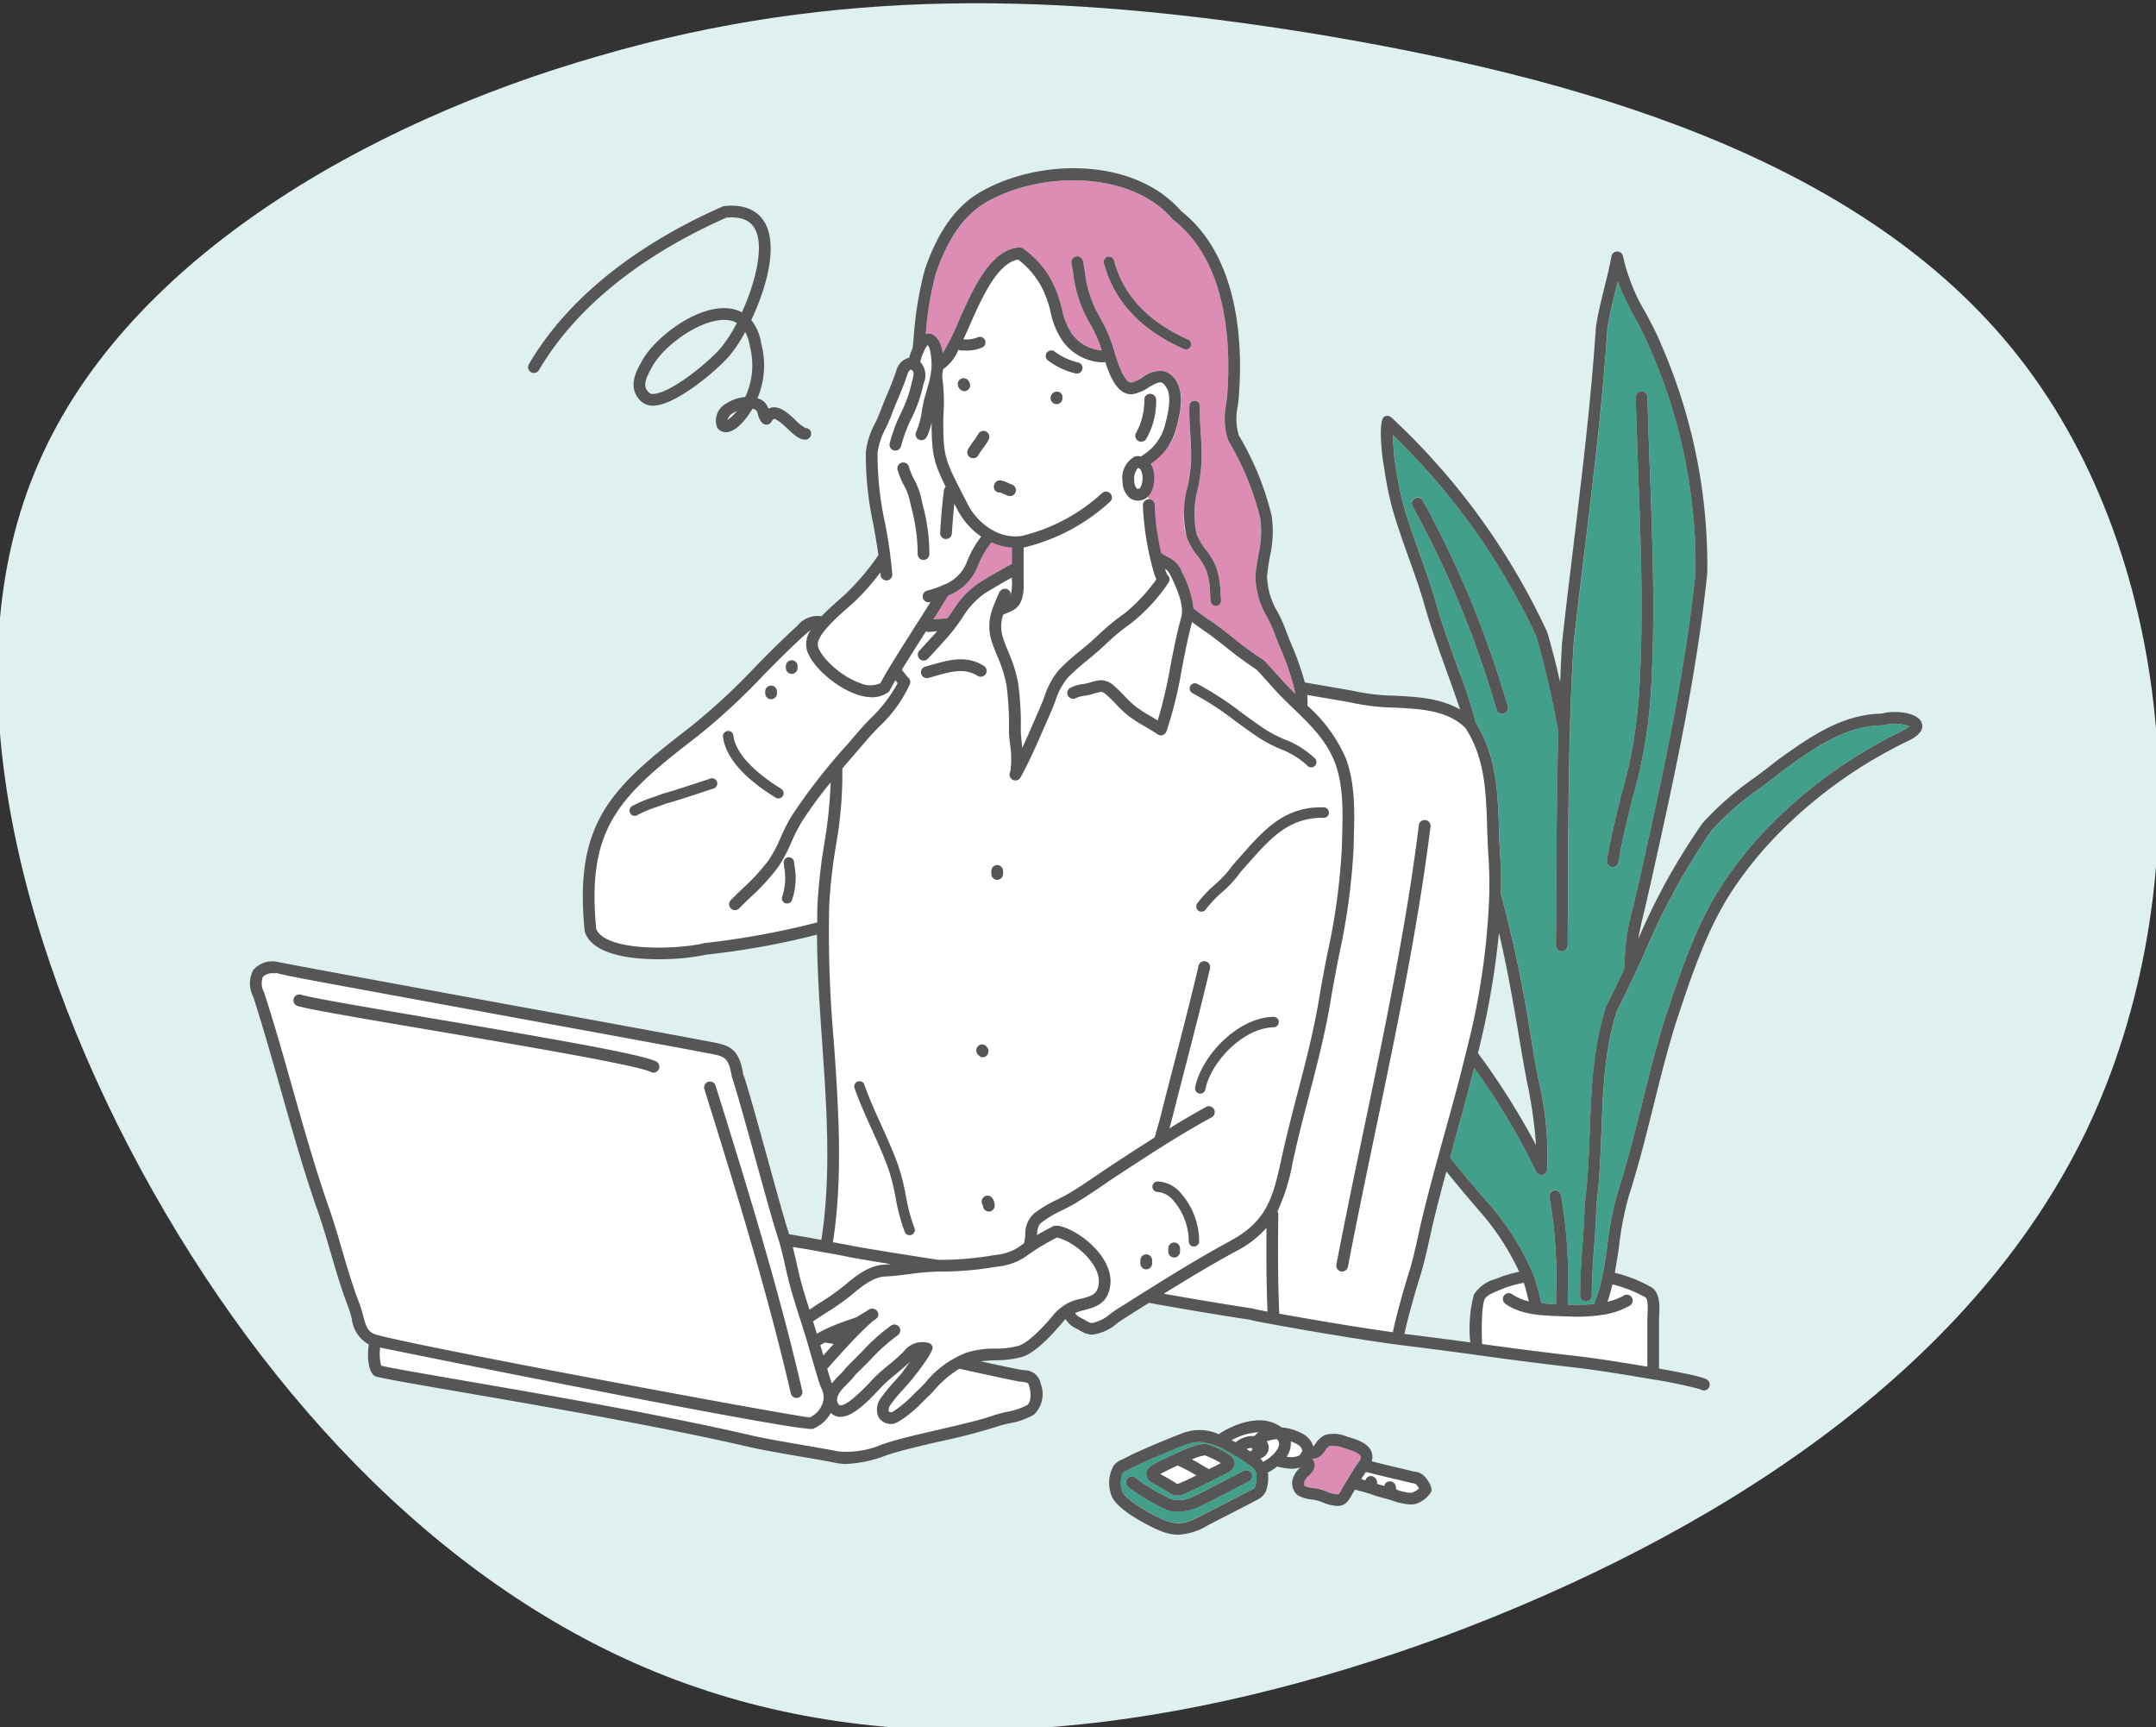
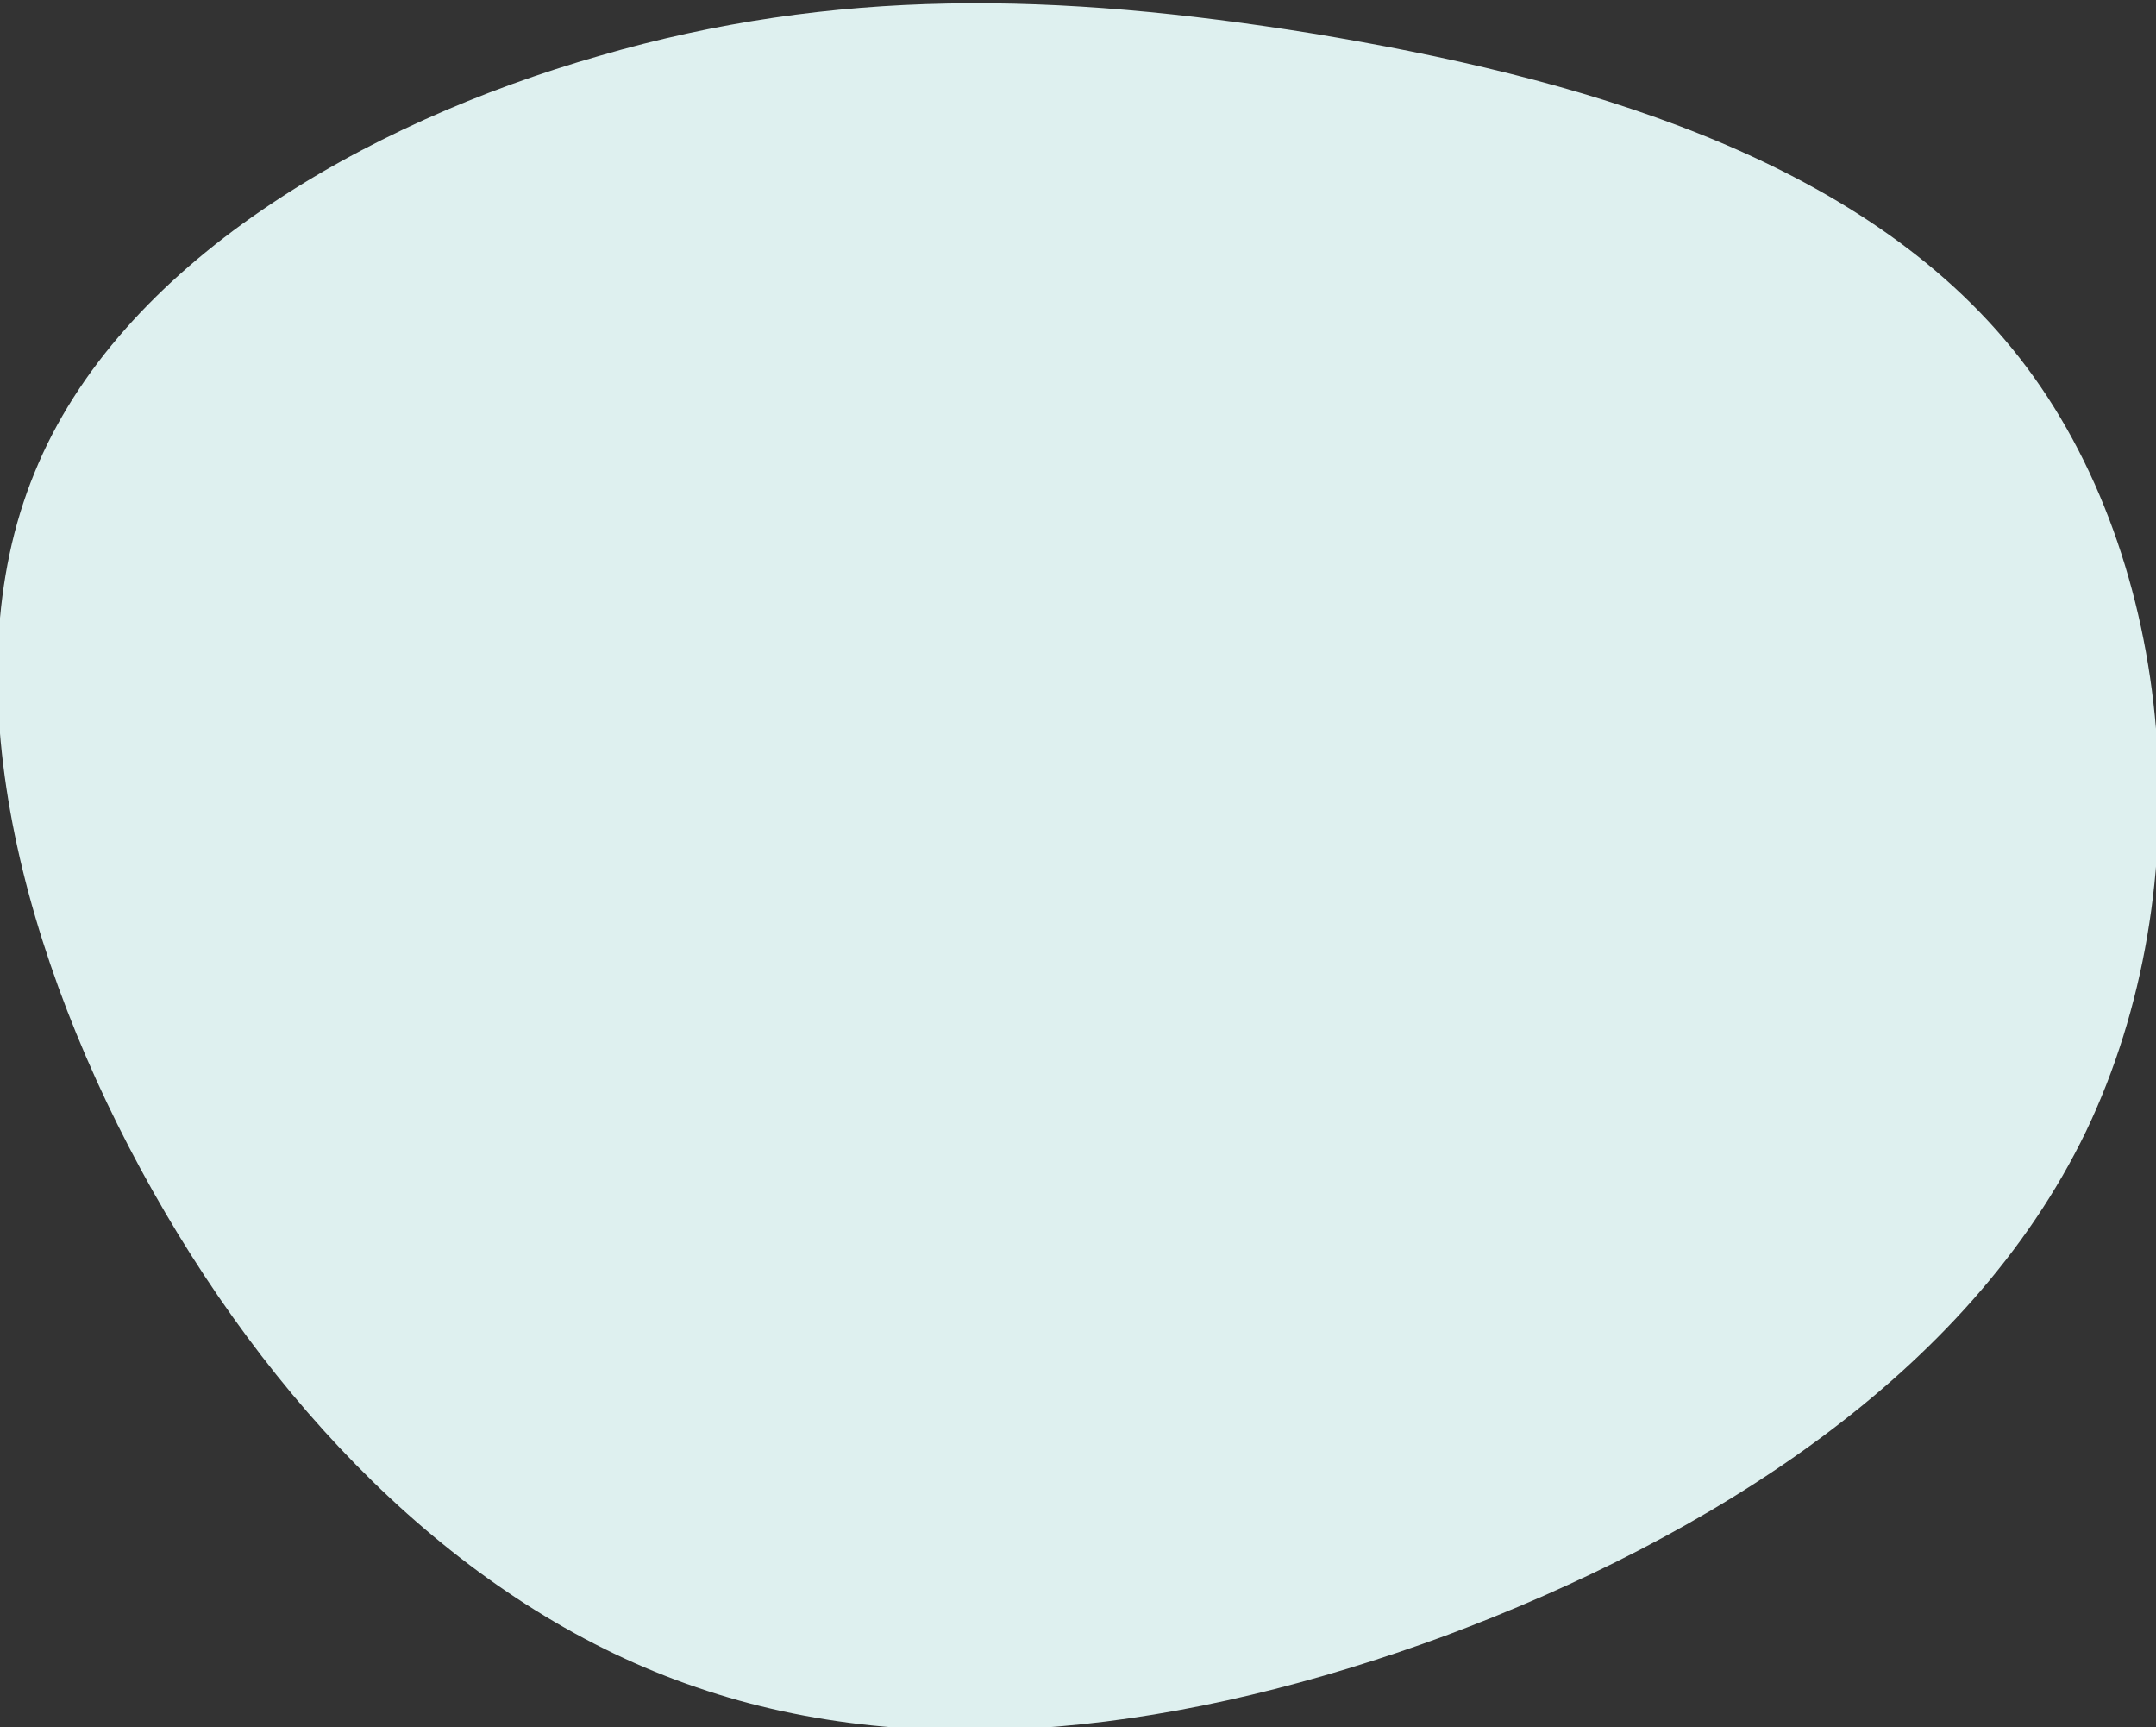
<svg xmlns="http://www.w3.org/2000/svg" width="216" height="173">
  <rect width="100%" height="100%" fill="#333333" stroke="none" />
  <defs>
    <clipPath id="a">
      <path transform="translate(763 108)" fill="#fff" stroke="#707070" d="M0 0h216v173H0z" />
    </clipPath>
    <clipPath id="b">
-       <path fill="#fff" stroke="#707070" d="M0 0h215.543v162.019H0z" />
-     </clipPath>
+       </clipPath>
    <clipPath id="c">
      <path fill="none" d="M0 0h167.556v136.863H0z" />
    </clipPath>
  </defs>
  <g transform="translate(-763 -108)" clip-path="url(#a)">
    <path d="M971.988 221.318c-11.856 24.55-37.938 40.695-64.136 50.494-26.138 9.62-52.51 12.955-75.066 5.187-22.495-7.646-41.348-26.452-54.468-49.689s-20.45-51.089-11.863-71.957c8.53-20.99 33.094-35.055 56.628-41.77 23.475-6.832 45.74-6.373 71.443-2.228 25.761 4.266 54.899 12.097 70.803 32.489 15.844 20.272 18.395 52.984 6.66 77.474z" fill="#def0ef" />
    <g clip-path="url(#b)" transform="translate(761.631 108.654)">
      <g clip-path="url(#b)">
        <g clip-path="url(#c)" transform="translate(26.404 16.202)">
          <path d="M109.61 128.163a3.015 3.015 0 00-1.447-.217 1.636 1.636 0 00-.475.5 3.98 3.98 0 01-.348.432 1.289 1.289 0 01-.841.347l-.081.01a.972.972 0 01.135 1.093 2.722 2.722 0 01-.525.65 1.367 1.367 0 00-.344.426.864.864 0 00-.065.522 2.766 2.766 0 00.935.238 6.559 6.559 0 01.679.129c.216.06.442.144.668.231a2.5 2.5 0 001.148.265 2.093 2.093 0 00.285-.444c.051-.094.1-.185.151-.266l.4-.663c.361-.6.733-1.225 1.162-1.816.191-.265.272-.49.229-.619-.125-.368-1.128-.665-1.666-.822" fill="#dd8db4" />
          <path d="M104.269 127.494a1.867 1.867 0 01.018.2 2.338 2.338 0 01-.423 1.326 2.018 2.018 0 001.158-.059.955.955 0 00.207-.14 1.25 1.25 0 01.2-.333.826.826 0 00-.4-.629 3.31 3.31 0 00-.769-.366m-5.511.104a2.764 2.764 0 011.9-.631 1.771 1.771 0 01.439-.385 6.366 6.366 0 00-2.734.8c.112.055.249.131.4.214m3.116-.098a1.072 1.072 0 01.168.93 1.264 1.264 0 01-.757.774.764.764 0 01-.05.026l.02.016a1.855 1.855 0 01.262.308c.924-.5 1.615-1.272 1.6-1.828a.7.7 0 00-.211-.444 3.3 3.3 0 00-1.033.218m-1.495.637a2 2 0 00-.529.131c.132.085.263.17.389.255a1.364 1.364 0 01.2-.181 2.01 2.01 0 01-.063-.2" fill="#fff" />
          <path d="M97.827 128.432a6.2 6.2 0 00-2.709-.881 3.9 3.9 0 00-1.412.292c-1 .383-4.167 1.678-5.39 2.332-.162.086-.3.151-.427.208-.258.119-.344.162-.434.279a2.562 2.562 0 00-.034 1.894c.353.822 3.044 2.42 4.468 2.918s2.254.069 3.621-.645l1.314-.675c1.219-.624 3.488-1.786 3.723-1.935a.421.421 0 00.18-.245c.086-.315.33-1.38-.211-1.816a22.026 22.026 0 00-2.687-1.726m-7.858 1.819a1.579 1.579 0 01.5-.426c.488-.294 2.062-1.022 2.552-1.229l.176-.073a7.834 7.834 0 012.509-.792h.014A7.866 7.866 0 0198.347 129a.924.924 0 01.322.806 1.263 1.263 0 01-.748.863c-.587.321-3.565 1.8-3.878 1.915-.092.034-.178.073-.262.111a2.161 2.161 0 01-.873.238 1.329 1.329 0 01-.761-.248c-.311-.21-.713-.435-1.092-.648-.22-.124-.432-.243-.617-.352a1.175 1.175 0 01-.619-.748.865.865 0 01.155-.685m10.137 1.243l-3.894 2.007c-.475.245-.9.465-1.342.642a5.049 5.049 0 01-1.9.424 3.1 3.1 0 01-1.192-.23 20 20 0 01-3.758-2.242.6.6 0 01-.155-.825.578.578 0 01.806-.151l.02.014a19.093 19.093 0 003.535 2.117 2.852 2.852 0 002.2-.2c.41-.166.8-.369 1.193-.571l3.947-2.029a.588.588 0 01.538 1.046" fill="#429f89" />
          <path d="M55.251 65.521a17.5 17.5 0 00-1.013 2 15.626 15.626 0 01-1.271 2.409 20.991 20.991 0 01-2.784 3.05c-.4.386-.795.765-1.159 1.141a.584.584 0 01-.828.013.589.589 0 01-.012-.832c.373-.385.776-.774 1.187-1.168a20.286 20.286 0 002.633-2.871 14.5 14.5 0 001.168-2.23 18.432 18.432 0 011.086-2.132 58.587 58.587 0 015.54-7.127l1.1-1.281c.353-.414.769-.853 1.2-1.309a14.411 14.411 0 002.8-3.622c-.078-.094-.152-.191-.225-.286-.227.388-.419.732-.561 1.012-.005.009-.016.013-.021.022a.572.572 0 01-.165.189l-.018.008a.512.512 0 01-.06.03 2.7 2.7 0 01-1.52.44 4.775 4.775 0 01-1.579-.3c-2.148-.756-4.51-2.88-4.954-4.457a2.507 2.507 0 01.4-1.984 5.909 5.909 0 00-.565.462c-1.46 1.313-2.853 2.727-4.2 4.094a65.146 65.146 0 01-6.542 6.055c-7.786 5.992-11.195 9.084-10.19 19.334.911 2.279 8.05 2.11 10.867 1.417a82.156 82.156 0 0011.273-2.06c.008-.6 0-1.212.029-1.807a55.152 55.152 0 01.681-6.058 47.079 47.079 0 00.641-6.175 39.917 39.917 0 00-2.938 4.023m-1.554-15.66a.586.586 0 111.172 0v.189a.586.586 0 11-1.172 0zm-2.066 2.541a.586.586 0 111.172 0v.189a.586.586 0 11-1.172 0zm-5.17 9.719l-.388.128c-1.106.368-3.406 1.132-4.385 1.385-.247.1-.571.215-.9.329a11.75 11.75 0 00-1.94.807.521.521 0 11-.518-.9 12.47 12.47 0 012.115-.889c.313-.108.621-.217.918-.333 1-.265 3.367-1.05 4.378-1.385l.389-.129a.522.522 0 01.326.992m1.392-5.754a.508.508 0 01.582.452c.283 2.251 3.121 4.3 4.786 5.328a.522.522 0 11-.544.89c-2.229-1.37-4.954-3.538-5.276-6.088a.521.521 0 01.452-.582m6.456 16.949a.522.522 0 01-.481.321.539.539 0 01-.2-.04.522.522 0 01-.28-.684 5.828 5.828 0 00.182-2.92l-.042-.42a.523.523 0 01.47-.569.535.535 0 01.568.473l.04.41a6.734 6.734 0 01-.258 3.431m38.499 58.392c.094.064.115.081.5-.091.1-.046.212-.094.328-.137.1-.039.589-.274 1.184-.567a14.584 14.584 0 00-1.794-.958.5.5 0 01-.07-.046c-.58.264-1.376.642-1.762.854l.436.247c.408.23.84.473 1.174.7m23.716-.014c-.1-.017-.2-.034-.3-.06-.641-.162-1.287-.312-1.933-.463a87.642 87.642 0 01-2.463-.61 16.31 16.31 0 00-.473.722c.139.037.277.086.417.124v-.018a.613.613 0 011.17.328c0 .013-.01.023-.013.037.02.008.042.012.061.02.216.074.444.133.672.195a.578.578 0 01.2-.333.589.589 0 01.823.094.9.9 0 01.158.491.507.507 0 01-.022.09l.1.033a3.705 3.705 0 00.632.184l.2.035a1.917 1.917 0 00.74.057 1.864 1.864 0 00.654-.4 1.784 1.784 0 00-.349-.449.635.635 0 00-.275-.073m-59.115-8.068a1.915 1.915 0 00-.178-1.52c-.061-.165-.126-.334-.186-.516-.135-.41-.248-.825-.37-1.238a.583.583 0 01-.069-.235c-.116-.4-.244-.789-.354-1.185-.119-.415-.234-.832-.357-1.246-.242-.826-.5-1.646-.766-2.466a92.342 92.342 0 01-.92-2.995 44.612 44.612 0 01-.555-2.269c-.221-.984-.452-2-.774-2.97-.438-1.332-1.277-4.371-2.165-7.59-.964-3.491-1.962-7.1-2.411-8.389-.345-2.013-.67-2.072-2.467-2.4l-.745-.14c-1.653-.325-10.112-1.872-19.068-3.512a7183.264 7183.264 0 01-16.034-2.936c-4.742-.876-6.644-1.226-7.422-1.462v.057h-.148a1.38 1.38 0 00-1.109.354 1.868 1.868 0 00.13 1.575c.977 3 1.9 6.268 2.8 9.429 1.183 4.178 2.406 8.5 3.769 12.331.453 1.323.851 2.682 1.235 4 .522 1.786 1.062 3.632 1.743 5.387a11.472 11.472 0 01.365 1.193c.307 1.163.5 1.732 1.429 1.954 4.4 1.231 40.985 8.011 43.316 8.263a2.434 2.434 0 001.314-1.475M40.964 90.256a.583.583 0 01-.789.251c-1.318-.684-13.395-2.73-22.214-4.222-6.795-1.152-12.161-2.06-13.2-2.4a.588.588 0 01.36-1.12c.96.311 6.827 1.3 13.038 2.356 12.341 2.089 21.182 3.624 22.558 4.338a.588.588 0 01.25.793m13.934 32.885a.577.577 0 01-.133.016.587.587 0 01-.571-.456c-2.446-10.564-5.743-21.13-8.652-30.453a.587.587 0 111.119-.353c2.915 9.344 6.219 19.933 8.675 30.541a.589.589 0 01-.439.705m2.552-4.227q.514-.582 1.039-1.157l-.62-.1-.268-.043c-.152.084-.3.168-.451.261.072.252.145.5.215.755.027.1.057.189.085.283m44.399-12.809a10.459 10.459 0 01-3.018 2.331c-2.461 1.33-4.89 2.8-7.275 4.28 3.1.55 6.021 1.038 8.877 1.477.248.073.943.209 1.52.316-.122-2.819-.125-5.562-.1-8.4" fill="#fff" />
          <path d="M85.048 111.599c.148-1.77-2.213-4.026-4.18-4.528a21.453 21.453 0 00-3.245 1.979 6.228 6.228 0 01-2.8.94l-.462.078a32.358 32.358 0 01-5.414.415 24.024 24.024 0 00-2.84.25c-.812.1-1.649.208-2.478.244-1.21.056-2.383 1.037-3.324 1.824a23.6 23.6 0 01-2.6 1.826q-.653.417-1.286.851.2.617.386 1.238c.138-.081.27-.165.41-.239a19.935 19.935 0 012.854-1.168l.759-.27c.151-.11.412-.272.884-.548a.256.256 0 01.033-.023l.241-.155a.616.616 0 01.974.441c0 .333-.219.471-.472.633l-.068.043a36.15 36.15 0 00-2.341 2.31c-.766.816-1.5 1.652-2.237 2.49.1.334.189.672.3 1 .053.161.111.312.167.458a9.072 9.072 0 01.753-.832 6.959 6.959 0 00.715-.8c.416-.41.741-.739 1.071-1.071l.5-.5a19.078 19.078 0 012.91-2.6.587.587 0 01.659.971 18.145 18.145 0 00-2.736 2.454l-.505.507c-.34.342-.675.68-1.021 1.007a6.476 6.476 0 01-.763.864c-.569.578-1.107 1.125-1.071 1.748.056.208.164.406.275.435.453.129 1.52-.688 3.147-2.417.178-.192.328-.35.438-.457.425-.416.891-.8 1.357-1.189a17.134 17.134 0 001.46-1.3 2.336 2.336 0 012.521-.864.589.589 0 01.373.4c.151.568-2.209 3.419-2.234 3.447-.214.253-.439.5-.667.755a15.038 15.038 0 00-1.295 1.568.861.861 0 00-.189.683c.021.039.132.081.327.081a11.6 11.6 0 001.882-1.5c.3-.315.55-.551.767-.759.234-.227.436-.42.651-.658a9.863 9.863 0 014.175-3.055 9.366 9.366 0 012.849-.4 8.9 8.9 0 002.368-.286c.8-.251 2.168-1.482 3.65-3.294a4.56 4.56 0 012.631-1.423c1.137-.3 1.644-.475 1.739-1.6" fill="#fff" />
-           <path d="M68.511 122.449c-.234.26-.453.47-.709.717-.21.2-.444.427-.737.73-.366.377-2.04 1.856-2.725 1.856a1.418 1.418 0 01-1.363-.709 1.9 1.9 0 01.257-1.89 15.673 15.673 0 011.394-1.7c.219-.243.438-.484.645-.728.065-.08.474-.64.912-1.243-.44.436-.924.837-1.393 1.225-.44.364-.882.73-1.283 1.121-.1.1-.24.248-.405.424-1.485 1.577-3.038 3.085-4.308 2.746a1.337 1.337 0 01-.586-.349 3.54 3.54 0 01-1.777 1.593.474.474 0 01-.16.017c-2.836 0-38.261-7.128-43.216-8.152a4.764 4.764 0 00.1 1.819c1.1.26 4.313.812 8.306 1.5 8.095 1.393 20.328 3.5 29.1 5.558 1.438.307 3.167.6 4.839.89 1.326.227 2.57.44 3.508.634a8.991 8.991 0 004.442-.7l.194-.064c1.308-.448 3.423-.936 5.47-1.407 2.1-.486 4.263-.984 5.455-1.419a12.663 12.663 0 011.343-.36 6.913 6.913 0 002.054-.68c.4-.286.418-1.144.224-1.84-.113-.407-.113-.407-.7-.492l-.163-.025c-.636-.089-2.846-.571-6.138-1.3a10.432 10.432 0 00-2.581 2.222M89.004 30a1.589 1.589 0 00-.4 1.317 1.065 1.065 0 00.258.766c.022.013.077.052.241 0 .216-.073.47-.947.248-1.653a.627.627 0 00-.348-.432" fill="#fff" />
          <path d="M69.132 17.491a3.464 3.464 0 01.277 1.039 24.2 24.2 0 001.576-3.175c1.42-3.217 3.188-7.222 6.09-7.426.016 0 .031.007.047.008a.539.539 0 01.158.026.3.3 0 01.036.013.592.592 0 01.1.037 9.213 9.213 0 013.323 4.161 11.8 11.8 0 01.611 1.91 6.791 6.791 0 00.986 2.475 4.045 4.045 0 003.01 1.689 13.061 13.061 0 00-1.214-2.745l-.378-.7a12.674 12.674 0 01-1.262-4.261c-.055-.329-.112-.671-.178-1.03a.586.586 0 111.153-.214c.068.367.125.715.181 1.052a11.6 11.6 0 001.142 3.9l.373.692a14.111 14.111 0 011.4 3.263l.059.2c.77 2.612 1.364 3.108 1.719 3.047a3.545 3.545 0 001.1-.516 2.883 2.883 0 012.191-.614 2.179 2.179 0 011.29 1.183c.758 1.394.176 3.516-.171 4.784a6 6 0 01-2.5 3.306 2.07 2.07 0 01.228.487c.324 1.024.1 2.752-1 3.119a1.691 1.691 0 01-.515.085 1.319 1.319 0 01-.761-.236 2.089 2.089 0 01-.759-1.658 2.412 2.412 0 011.244-2.529.593.593 0 01.1-.023 1.267 1.267 0 01.518.035.6.6 0 01.107-.108 4.993 4.993 0 002.212-2.789c.28-1.025.8-2.932.271-3.911-.132-.243-.337-.546-.569-.61-.3-.082-.795.209-1.266.49a4.291 4.291 0 01-1.54.668c-1.54.223-2.353-1.776-2.8-3.2-.109.01-.218.023-.328.023a5.147 5.147 0 01-3.977-2.171 7.812 7.812 0 01-1.184-2.888 10.735 10.735 0 00-.545-1.723 8.311 8.311 0 00-2.709-3.517c-2.1.349-3.65 3.854-4.9 6.695-.2.465-.4.894-.584 1.3a3.225 3.225 0 001.416-.2.555.555 0 01.483 1 3.876 3.876 0 01-1.779.311h-.33a.546.546 0 01-.28-.087 4.486 4.486 0 01-1.562 1.977c-.021.255-.048.473-.074.659.018.2.038.359.056.512a18.818 18.818 0 01.056 3.6c0 3.965.079 4.118 2.091 8.04l.294.573c.926 1.922 3.1 3.671 5.487 3.3a18.257 18.257 0 008.029-4.28.587.587 0 01.817.843 19.509 19.509 0 01-8.616 4.588h-.051l.005 3.195c.022 1 .056 2.507-1.076 3.1-.323.161-.654.3-.985.445a3.731 3.731 0 00.035 2.447c.158.45.331.879.5 1.3a13.8 13.8 0 01.972 3.1 30.2 30.2 0 01.266 4.776c0 .274.044.7.092 1.172.02.189.039.373.055.551.422-.91.831-1.847 1.231-2.77l.6-1.38c.142-.322.267-.651.391-.978a7.82 7.82 0 011.472-2.708 21.445 21.445 0 012.073-1.868c.422-.349.843-.693 1.231-1.046l.5-.453a23.741 23.741 0 012.739-2.271 16.783 16.783 0 003.186-3.414c-.073-.185-.151-.366-.214-.569a28.7 28.7 0 01-.985-4.838 23.674 23.674 0 01-.155-2.008.584.584 0 01.563-.608.558.558 0 01.608.563c.025.633.069 1.269.147 1.907.108.837.264 1.849.494 2.9a8.082 8.082 0 00.759.447 2.608 2.608 0 011.376 1.546 9.868 9.868 0 011.114 3.552c.646.522 1.344 1.01 2.089 1.518.383.261 1.068.8 1.821 1.384a35.389 35.389 0 003.064 2.253.6.6 0 01.145.111c.406.424.8.864 1.192 1.3a36.331 36.331 0 001.559 1.675c.112.112.227.222.34.333-.023-.154-.06-.316-.094-.477l-.009-.015a25.688 25.688 0 00-1.4-4.068c-.221-.539-.417-1.016-.55-1.393a15.94 15.94 0 00-.752-1.687 8.2 8.2 0 01-1.195-4.178c.051-.7.171-1.4.287-2.072a10.38 10.38 0 00.2-3.654 28.161 28.161 0 00-3.2-7.8 6.807 6.807 0 01-.219-3.64c.057-.456.115-.9.126-1.321.315-4.61.029-12.931-5.414-17.157-.016-.012-.022-.03-.036-.043a.441.441 0 01-.048-.038C88.221.192 79.212.269 73.766 3.404c-2.178 1.252-3.826 3.578-5.034 7.121A32.24 32.24 0 0067.72 16.6c.03-.008.055-.027.085-.033.317-.047.9 0 1.334.923m19.64 9.038a6.459 6.459 0 00.84-3.27.587.587 0 111.166-.132 7.482 7.482 0 01-.951 3.913.585.585 0 01-.528.333.6.6 0 01-.255-.059.589.589 0 01-.272-.785m-17.153-4.211a.508.508 0 01-.064 0 .719.719 0 01-.6-.924.579.579 0 01.616-.358.628.628 0 01.53.49.55.55 0 01.036.141.588.588 0 01-.52.648m2.384 4.854a6.636 6.636 0 01-.58.885 6.451 6.451 0 00-.452.671.587.587 0 01-.515.306.57.57 0 01-.28-.072.587.587 0 01-.233-.8 7.4 7.4 0 01.535-.8 5.6 5.6 0 00.479-.723.587.587 0 111.045.533m2.7 5.257a.588.588 0 01-.742.369 4.875 4.875 0 01-.451-.188c-.108-.048-.219-.1-.327-.141a.508.508 0 01-.193-.012.549.549 0 01-.435-.667l.017-.068a.606.606 0 01.713-.45 4.345 4.345 0 01.707.268 3.608 3.608 0 00.343.144.59.59 0 01.369.745m4.7-9.418a.587.587 0 11-1.174 0 .634.634 0 01.586-.638.547.547 0 01.587.537zm1.992-2.875a.553.553 0 01-.672.4 7.331 7.331 0 01-2.819-1.338.556.556 0 010-.785.549.549 0 01.783 0 6.393 6.393 0 002.307 1.046.555.555 0 01.4.675m11.263 3.152a.522.522 0 01.505.538c-.027.869.027 1.732.085 2.648a27.977 27.977 0 01.081 3.026 19.011 19.011 0 01-.349 2.521 9.645 9.645 0 00-.132 4.643 6.24 6.24 0 00.92 1.542 7.67 7.67 0 01.993 1.635 8.32 8.32 0 01.469 2.653c.017.257.033.516.057.775a.522.522 0 01-.469.569h-.05a.522.522 0 01-.518-.473c-.026-.27-.043-.539-.06-.807a7.449 7.449 0 00-.4-2.332 6.765 6.765 0 00-.868-1.407 7.16 7.16 0 01-1.062-1.811c-.56-1.594-.229-3.415.09-5.175a18.463 18.463 0 00.333-2.381 27.433 27.433 0 00-.079-2.914c-.057-.9-.116-1.828-.087-2.747a.523.523 0 01.526-.503h.016M85.944 8.861a.521.521 0 01.636.372c.9 3.465 3.4 6.128 7.412 7.917a.522.522 0 01-.211 1 .5.5 0 01-.211-.046c-4.32-1.922-7.011-4.816-8-8.6a.522.522 0 01.373-.637" fill="#fff" />
          <path d="M69.132 17.491a3.464 3.464 0 01.277 1.039 24.2 24.2 0 001.576-3.175c1.42-3.217 3.188-7.222 6.09-7.426.016 0 .031.007.047.008a.539.539 0 01.158.026.3.3 0 01.036.013.592.592 0 01.1.037 9.213 9.213 0 013.323 4.161 11.8 11.8 0 01.611 1.91 6.791 6.791 0 00.986 2.475 4.045 4.045 0 003.01 1.689 13.061 13.061 0 00-1.214-2.745l-.378-.7a12.674 12.674 0 01-1.262-4.261c-.055-.329-.112-.671-.178-1.03a.586.586 0 111.153-.214c.068.367.125.715.181 1.052a11.6 11.6 0 001.142 3.9l.373.692a14.111 14.111 0 011.4 3.263l.059.2c.77 2.612 1.364 3.108 1.719 3.047a3.545 3.545 0 001.1-.516 2.883 2.883 0 012.191-.614 2.179 2.179 0 011.29 1.183c.7 1.282.322 2.965-.039 4.293a4.307 4.307 0 01-1.071 2.255c-.434.359-1.09.316-1.493.689-1.224 1.138-.6 3.26-.221 4.631.211.757.521 1.5.69 2.268.124.557.064 2.593.492 2.879a8.082 8.082 0 00.759.447 2.608 2.608 0 011.376 1.546 9.868 9.868 0 011.114 3.552c.646.522 1.344 1.01 2.089 1.518.383.261 1.068.8 1.821 1.384a35.389 35.389 0 003.064 2.253.6.6 0 01.145.111c.406.424.8.864 1.192 1.3a36.331 36.331 0 001.559 1.675c.112.112.227.222.34.333-.023-.154-.06-.316-.1-.5a25.688 25.688 0 00-1.4-4.068c-.221-.539-.417-1.016-.55-1.393a15.94 15.94 0 00-.752-1.687 8.2 8.2 0 01-1.195-4.178c.051-.7.171-1.4.287-2.072a10.38 10.38 0 00.2-3.654 28.161 28.161 0 00-3.2-7.8 6.807 6.807 0 01-.219-3.64c.057-.456.115-.9.126-1.321.315-4.61.029-12.931-5.414-17.157-.016-.012-.022-.03-.036-.043a.441.441 0 01-.048-.038C88.221.192 79.212.269 73.766 3.404c-2.178 1.252-3.826 3.578-5.034 7.121A32.24 32.24 0 0067.72 16.6c.03-.008.055-.027.085-.033.317-.047.9 0 1.334.923m19.64 9.038a6.459 6.459 0 00.84-3.27.587.587 0 111.166-.132 7.482 7.482 0 01-.951 3.913.585.585 0 01-.528.333.6.6 0 01-.255-.059.589.589 0 01-.272-.785m-17.153-4.211a.508.508 0 01-.064 0 .719.719 0 01-.6-.924.579.579 0 01.616-.358.628.628 0 01.53.49.55.55 0 01.036.141.588.588 0 01-.52.648m2.384 4.854a6.636 6.636 0 01-.58.885 6.451 6.451 0 00-.452.671.587.587 0 01-.515.306.57.57 0 01-.28-.072.587.587 0 01-.233-.8 7.4 7.4 0 01.535-.8 5.6 5.6 0 00.479-.723.587.587 0 111.045.533m2.7 5.257a.588.588 0 01-.742.369 4.875 4.875 0 01-.451-.188c-.108-.048-.219-.1-.327-.141a.508.508 0 01-.193-.012.549.549 0 01-.435-.667l.017-.068a.606.606 0 01.713-.45 4.345 4.345 0 01.707.268 3.608 3.608 0 00.343.144.59.59 0 01.369.745m4.7-9.418a.587.587 0 11-1.174 0 .634.634 0 01.586-.638.547.547 0 01.587.537zm1.992-2.875a.553.553 0 01-.672.4 7.331 7.331 0 01-2.819-1.338.556.556 0 010-.785.549.549 0 01.783 0 6.393 6.393 0 002.307 1.046.555.555 0 01.4.675m11.263 3.152a.522.522 0 01.505.538c-.027.869.027 1.732.085 2.648a27.977 27.977 0 01.081 3.026 19.011 19.011 0 01-.349 2.521 9.645 9.645 0 00-.132 4.643 6.24 6.24 0 00.92 1.542 7.67 7.67 0 01.993 1.635 8.32 8.32 0 01.469 2.653c.017.257.033.516.057.775a.522.522 0 01-.469.569h-.05a.522.522 0 01-.518-.473c-.026-.27-.043-.539-.06-.807a7.449 7.449 0 00-.4-2.332 6.765 6.765 0 00-.868-1.407 7.16 7.16 0 01-1.062-1.811c-.56-1.594-.229-3.415.09-5.175a18.463 18.463 0 00.333-2.381 27.433 27.433 0 00-.079-2.914c-.057-.9-.116-1.828-.087-2.747a.523.523 0 01.526-.503h.016M85.944 8.861a.521.521 0 01.636.372c.9 3.465 3.4 6.128 7.412 7.917a.522.522 0 01-.211 1 .5.5 0 01-.211-.046c-4.32-1.922-7.011-4.816-8-8.6a.522.522 0 01.373-.637" fill="#dd8db4" />
-           <path d="M136 113.522a5.853 5.853 0 001.6-.6.587.587 0 11.6 1.007 7.886 7.886 0 01-3.009.941.55.55 0 01-.109.031c-.014 0-.03-.008-.044-.009a15.9 15.9 0 01-1.966.125c-.345 0-.7-.008-1.073-.025l-.767-.029c-1.834-.061-3.912-.131-5.472-1.246a.587.587 0 01.681-.956 4.764 4.764 0 001.682.715l-.031-.124c-.143-.577-.3-1.212-.472-1.732a12.356 12.356 0 00-1.822.478c-.119.057-.319.136-.533.221-.59.234-1.4.552-1.576.961-.146.336-.361 1.383-.255 4.474 2.751.38 5.059.7 9.737 1.235 1.61.195 4.33.608 6.823 1.037v-4.661c0-.136.009-.305.018-.494.022-.43.081-1.574-.189-1.778a13.123 13.123 0 00-3.335-1.316 16.946 16.946 0 01-.494 1.74" fill="#fff" />
          <path d="M163.817 55.758a.578.578 0 01-.2.035c-3.7.012-6.813 2.234-9.822 4.383-.733.6-1.529 1.192-2.325 1.786a29.916 29.916 0 00-5.02 4.358 67.9 67.9 0 00-6.7 12.249c-.887 1.923-1.805 3.913-2.785 5.812-1.244 3.866-1.4 8.076-1.553 12.149-.09 2.419-.184 4.919-.511 7.348-.025 1.347-.124 2.761-.22 4.128-.113 1.611-.229 3.276-.229 4.918a.587.587 0 11-1.174 0c0-1.683.12-3.37.234-5 .094-1.354.193-2.752.221-4.137.324-2.437.417-4.91.507-7.3.155-4.152.315-8.446 1.645-12.555.653-1.278 1.26-2.555 1.852-3.821v-.013a20.549 20.549 0 01.849-6.064l.666-2.9c2.229-10.012 4.533-20.365 5.591-30.659a54.147 54.147 0 00-4.494-22.291 34.73 34.73 0 00-1.527-3.124 32.755 32.755 0 01-1.764-3.7c-.072.3-.146.594-.219.888-.307 1.235-.625 2.512-.815 3.763-.49 7.383-1.4 14.871-2.274 22.115-.384 3.167-.769 6.336-1.12 9.512-.488 8.067-.526 16.322-.564 24.305q-.014 2.953-.033 5.9a.587.587 0 01-.586.582h-.005a.589.589 0 01-.582-.593q.025-2.949.034-5.9c.023-5.072.061-10.254.2-15.438l-.005-.014a91.945 91.945 0 00-2.2-9.6 67.7 67.7 0 00-14.36-20.152c.03.9.089 1.987.124 2.195l.173 1.059a32.13 32.13 0 00.748 3.717c.466 1.65 1.056 3.3 1.627 4.893.581 1.627 1.183 3.307 1.661 5.007.539 1.917 1.439 4.418 2.234 6.624a46.492 46.492 0 011.746 5.349c2.054 3.286 2.186 6.913 2.3 10.427.031.961.061 1.92.13 2.87.078 1.283.1 2.572.079 3.838a134.778 134.778 0 013.083 14.813l.244 1.437c.129.749.274 1.508.419 2.273a33.342 33.342 0 01.89 9.053.589.589 0 01-.482.527.686.686 0 01-.1.009.587.587 0 01-.53-.338 67.455 67.455 0 00-6.214-10.375c-.277 1.1-.556 2.2-.848 3.3-.279 1.031-.555 2.026-.83 3.018q-.377 1.321-.738 2.644c1.179 1.508 2.441 2.991 3.744 4.5a26.057 26.057 0 014.555 7.147 18.041 18.041 0 01.69 2.347l.154.612c.49.05.985.074 1.468.093v-.858a47.044 47.044 0 00-.654-9.826.586.586 0 111.145-.245 47.866 47.866 0 01.681 10.074v.9h.03a17.337 17.337 0 002.613-.072 15.427 15.427 0 00.818-2.787c.223-1.056.376-2.159.526-3.225a31.712 31.712 0 011.067-5.328c.929-2.9 1.679-5.9 2.4-8.811.694-2.778 1.409-5.652 2.285-8.442l.208-.621c1.475-4.4 3-8.953 5.587-12.878a39.463 39.463 0 015.044-6.13 47.749 47.749 0 0113.024-9.222 3.051 3.051 0 00.657-.4 4.274 4.274 0 00-2.466-.138m-26.416 6.989a47.9 47.9 0 001.781-10.247c.456-7.311.178-14.776-.089-22a619.217 619.217 0 01-.251-7.562.588.588 0 01.572-.6h.014a.587.587 0 01.586.573c.064 2.513.156 5.029.25 7.549.27 7.25.547 14.746.089 22.094a48.779 48.779 0 01-1.815 10.481c-.525 2.1-1.068 4.278-1.415 6.453a.589.589 0 01-.578.495.568.568 0 01-.094-.008.588.588 0 01-.486-.674c.356-2.225.905-4.424 1.436-6.553m-11.788-8.133a.557.557 0 01-.164.025.585.585 0 01-.563-.423 98.937 98.937 0 00-8.415-20.37.587.587 0 111.024-.574 100.164 100.164 0 018.515 20.613.586.586 0 01-.4.73" fill="#429f89" />
-           <path d="M72.865 40.005a5.109 5.109 0 01-2.9 2.785c-.408.681-.926 1.509-1.492 2.4l.22-.021c.382-.04.772-.067 1.168-.08.184-.249.367-.5.541-.748a9.153 9.153 0 012.566-2.77 64.765 64.765 0 013.375-1.952v-1.624a5.881 5.881 0 01-2.043-.529 9 9 0 00-1.432 2.535" fill="#dd8db4" />
          <path d="M103.63 97.952c.406-1.761.864-3.518 1.321-5.274.813-3.125 1.654-6.357 2.178-9.558.238-1.452.524-2.926.812-4.41a64.652 64.652 0 001.46-10.592l.026-.978c.076-2.606.154-5.3-.718-7.613-.845-2.232-2.5-3.824-4.244-5.511-.3-.29-.6-.58-.895-.871a37.561 37.561 0 01-1.609-1.729c-.365-.407-.728-.815-1.1-1.209a37.322 37.322 0 01-3.145-2.315c-.728-.569-1.389-1.086-1.76-1.339a46.697 46.697 0 01-1.559-1.111c-.4 1.435-.715 3.071-1.024 4.658a41.293 41.293 0 01-1.549 6.308c-.005.016-.02.022-.026.035a.56.56 0 01-.042.1.572.572 0 01-.108.094.7.7 0 01-.073.065.579.579 0 01-.3.091.568.568 0 01-.206-.038.467.467 0 01-.087-.055c-.013-.007-.029 0-.04-.013-.4-.279-.827-.529-1.252-.774a15.664 15.664 0 01-1.637-1.052 11.778 11.778 0 01-1.3-1.222 12.693 12.693 0 00-.969-.94c-.257-.215-.4-.264-.479-.256a3.423 3.423 0 00-.731.164 7.384 7.384 0 01-.537.142c-.122.025-.25.046-.38.068a2.732 2.732 0 00-.9.247.588.588 0 01-.606-1.007 3.594 3.594 0 011.314-.4c.115-.02.228-.037.336-.06.134-.027.285-.073.44-.119a4.261 4.261 0 011.033-.211 2 2 0 011.261.53 14.1 14.1 0 011.062 1.027 10.584 10.584 0 001.167 1.1 14.286 14.286 0 001.515.969c.228.133.447.279.671.418a48.745 48.745 0 001.273-5.434c.323-1.668.658-3.392 1.086-4.91.314-1.115-.392-2.785-.951-3.945-.3-.616-.413-.76-.672-.91l.039.141c.049.161.109.3.167.444h.007a.59.59 0 01.121.824 17.626 17.626 0 01-3.735 4.039 22.792 22.792 0 00-2.6 2.159l-.5.458c-.4.363-.836.722-1.274 1.081a20.381 20.381 0 00-1.968 1.765 6.789 6.789 0 00-1.235 2.325c-.132.346-.264.7-.416 1.038l-.6 1.372c-.776 1.783-1.577 3.628-2.466 5.234a.587.587 0 11-1.026-.568 8.826 8.826 0 00-.034-2.8c-.053-.524-.1-.99-.1-1.292a29.787 29.787 0 00-.25-4.59 12.783 12.783 0 00-.9-2.845c-.178-.441-.358-.886-.522-1.355a4.933 4.933 0 01.017-3.409.6.6 0 01.038-.106c.177-.509.4-1.014.64-1.543a.629.629 0 01.8-.336.544.544 0 01.324.672 4.973 4.973 0 00.145-1.632v-.23a61.71 61.71 0 00-2.758 1.608 8.1 8.1 0 00-2.224 2.44c-.276.4-.554.8-.857 1.184a8.232 8.232 0 01-.319.39c-.405.5-1.238 1.4-1.845 2.061l-.4.439a.588.588 0 01-.434.192.577.577 0 01-.395-.155.588.588 0 01-.038-.829l.408-.443c.423-.461.955-1.038 1.374-1.516h-.042c-.266.027-.53.056-.793.073h-.04a.58.58 0 01-.246-.06 249.813 249.813 0 00-2.423 3.85c.081.1.162.193.24.3a5.247 5.247 0 00.435.52.581.581 0 01.141.6 13.455 13.455 0 01-3.178 4.368c-.417.441-.818.864-1.161 1.265l-1.106 1.283q-.662.77-1.329 1.55a41.208 41.208 0 01-.647 7.759 54.116 54.116 0 00-.67 5.932 122.136 122.136 0 00.46 13.626c.468 6.657.937 13.531-.087 20.131.559.1 1.118.2 1.678.313.023.007.168.039.192.048.332.064 3.669.644 8.7 1.406a31.227 31.227 0 005.174-.4l.477-.081a5.284 5.284 0 002.293-.725c.22-.161.421-.3.625-.437a4.634 4.634 0 00.132-.864 2.775 2.775 0 01.828-2.09 11.878 11.878 0 012.337-1.408c.422-.21.844-.423 1.256-.67.934-.555 1.864-1.188 2.764-1.8.505-.343 1.008-.687 1.515-1.018a299.004 299.004 0 014.252-2.747c.082-.3.165-.591.251-.884.133-.457.266-.91.374-1.35.449-1.8.912-3.585 1.376-5.375.81-3.139 1.65-6.385 2.4-9.592a.586.586 0 111.141.268c-.754 3.219-1.594 6.474-2.407 9.619-.462 1.787-.925 3.575-1.373 5.363-.083.339-.186.691-.288 1.042a86.63 86.63 0 013.69-2.154.588.588 0 01.561 1.033c-3.227 1.765-6.332 3.795-9.336 5.765-.5.328-1 .666-1.5 1.005-.914.624-1.859 1.268-2.824 1.841-.436.261-.883.486-1.329.708a10.868 10.868 0 00-2.128 1.282c-.287.236-.345.621-.4 1.209a28.332 28.332 0 011.62-.877.551.551 0 01.345-.047.519.519 0 01.253 0c2.222.524 5.359 3.189 5.14 5.79-.168 2.005-1.524 2.359-2.613 2.642a7.758 7.758 0 00-.9.278.313.313 0 01.016.05c.01.091.137.258.677.53.1.047.2.1.3.163a2.039 2.039 0 00.653.286 3.96 3.96 0 001.878-.933c.227-.165.443-.321.64-.445l.815-.516c.63-.4 1.267-.8 1.906-1.2a.694.694 0 01.073-.047c2.81-1.765 5.687-3.53 8.622-5.116 3.7-2 4.247-4.458 5.071-8.184zm-37.342 8.87a.52.52 0 01-.68-.285 18.689 18.689 0 01-.912-3.411 21.372 21.372 0 00-.7-2.829c-.486-1.384-1.1-2.739-1.7-4.05s-1.218-2.685-1.716-4.1a.52.52 0 11.981-.347c.485 1.371 1.094 2.716 1.684 4.016.6 1.332 1.228 2.708 1.73 4.135a22.038 22.038 0 01.74 2.97 17.571 17.571 0 00.855 3.219.524.524 0 01-.284.683m2.424-55.979q-.367.106-.743.206a.588.588 0 01-.3-1.138c.242-.063.483-.131.722-.2 1.669-.473 3.4-.965 5.143.127a.59.59 0 01.189.809.584.584 0 01-.808.188c-1.308-.813-2.65-.435-4.2.008m4.25 37.944a.618.618 0 01-.022-.854.56.56 0 01.805-.024l.048.048a.647.647 0 01.049.876.619.619 0 01-.435.2.486.486 0 01-.349-.15zm1.069 15.7h-.026a.587.587 0 01-.56-.612.606.606 0 01.083-.841.579.579 0 01.818.077 1.188 1.188 0 01.27.815.589.589 0 01-.585.563m1.425-33.829a.586.586 0 11-1.172 0v-.283a.586.586 0 111.172 0zm14.932 39.034a.586.586 0 11-1.172 0v-.324a.586.586 0 111.172 0zm2.8-1.187a.586.586 0 11-1.172 0v-.32a.586.586 0 111.172 0zm1.916-.98a.52.52 0 01-.517.471.338.338 0 01-.052 0 .521.521 0 01-.468-.572 6.336 6.336 0 00-1.544-4.039 2.288 2.288 0 00-1.577-.859.523.523 0 010-1.046 3.218 3.218 0 012.35 1.205 7.332 7.332 0 011.8 4.838m-.887-55.653a.517.517 0 01.7-.236 31.823 31.823 0 014.454 2.892c.818.6 1.665 1.219 2.509 1.766a14.437 14.437 0 001.765.9 9.026 9.026 0 013.074 1.923.521.521 0 01-.038.736.517.517 0 01-.736-.038 8.3 8.3 0 00-2.732-1.67 15.353 15.353 0 01-1.9-.975c-.87-.563-1.73-1.192-2.56-1.8a30.66 30.66 0 00-4.3-2.8.522.522 0 01-.234-.7m1.548 22.365a.522.522 0 11-.847-.61 12.53 12.53 0 011.757-1.872 10.631 10.631 0 001.768-1.919l.877-.995c2.234-2.531 4.348-4.958 8.278-4.832a.523.523 0 01.509.535.5.5 0 01-.534.508c-3.436-.05-5.313 2.034-7.473 4.481-.275.313-.554.628-.838.94a11.166 11.166 0 01-1.88 2.05 11.537 11.537 0 00-1.622 1.717m6.815 11.791c-3.027.05-6.294 3.464-6.844 6.225a.522.522 0 01-.511.42.562.562 0 01-.1-.01.524.524 0 01-.409-.615c.629-3.152 4.27-7.006 7.848-7.066a.507.507 0 01.53.514.522.522 0 01-.512.531m-47.247 25.89c.227.8.482 1.6.735 2.394.337-.226.673-.456 1.016-.675a22.69 22.69 0 002.472-1.736c1.08-.9 2.42-2.022 4.025-2.1.214-.01.432-.034.65-.052a195.156 195.156 0 01-4.243-.718 3.324 3.324 0 01-.172-.043c-.679-.128-1.411-.269-2.157-.4-1.088-.215-2.181-.393-3.27-.572.146.568.277 1.133.4 1.689.165.736.332 1.474.539 2.206m5.813-60.342a2.479 2.479 0 002.026.009c.666-1.264 2.07-3.473 3.438-5.623a487.76 487.76 0 001.6-2.526c-.018.005-.043.014-.061.018a.539.539 0 01-.156.022.588.588 0 01-.155-1.154 12.045 12.045 0 001.4-.467.541.541 0 01.1-.057 4.025 4.025 0 002.439-2.2 10.374 10.374 0 011.492-2.7 7.492 7.492 0 01-2.462-2.851l-.231-.448a83.128 83.128 0 00-.245 2.991.585.585 0 01-.584.551h-.038a.586.586 0 01-.548-.621c.083-1.371.189-2.837.38-4.272a.558.558 0 01.178-.333c-1.226-2.467-1.4-3.315-1.419-6.477a5.769 5.769 0 01-.488 1.475.586.586 0 11-1.03-.557 7.97 7.97 0 00.554-2.09c.072-.4.142-.792.224-1.116.073-.278.155-.557.238-.838.128-.432.258-.866.339-1.294a6.141 6.141 0 00-.055-3.013.736.736 0 00-.184-.282 2.6 2.6 0 00-.38.661.578.578 0 01-.063.138 4.617 4.617 0 00-.3.877 1.983 1.983 0 01.353 2.15 3.942 3.942 0 00-.083.333 14.313 14.313 0 01-1.146 3.187 14.328 14.328 0 00-1.033 2.757.586.586 0 11-1.144-.258 15.453 15.453 0 011.109-2.984 13.151 13.151 0 001.069-2.933c.026-.131.064-.272.1-.415.156-.581.18-.815 0-.974a.413.413 0 00-.178-.1s-.129.052-.3.423c-.257.813-.611 1.663-.954 2.486-.227.546-.453 1.09-.659 1.642a18.2 18.2 0 01-.556 1.281 7.364 7.364 0 00-.84 2.473 31.964 31.964 0 00.744 7.045 46.7 46.7 0 01.729 5.148.587.587 0 01-.547.624h-.039a.585.585 0 01-.584-.55c-.005-.085-.017-.174-.025-.26a22.05 22.05 0 01-2.833 3.166c-1.562 1.364-3.7 3.231-3.409 4.269.31 1.1 2.259 2.981 4.214 3.667m4.187-22.086a.585.585 0 01.714.423 6.538 6.538 0 00.528 1.276 7.161 7.161 0 01.67 1.714l.178.8a18.8 18.8 0 01.671 4.977.588.588 0 01-.585.555h-.034a.588.588 0 01-.552-.62 17.951 17.951 0 00-.642-4.65l-.183-.814a6.139 6.139 0 00-.573-1.441 7.476 7.476 0 01-.615-1.508.587.587 0 01.422-.714" fill="#fff" />
          <path d="M117.072 106.804c.116-.525.232-1.05.354-1.574a212.47 212.47 0 011.607-6.182c.266-.978.538-1.958.809-2.939s.551-1.983.819-2.974c.405-1.518.8-3 1.158-4.5 0-.018.007-.039.01-.057a72.127 72.127 0 002.342-15.783v-.007q.037-1.929-.078-3.84c-.069-.956-.1-1.931-.133-2.909-.115-3.6-.223-7.007-2.182-9.99-1.783-1.77-4.377-1.9-7.12-2.042a21.781 21.781 0 01-4.391-.52c-.521-.094-2.312-.4-4.344-.749a5.585 5.585 0 01.023 1.078 14.9 14.9 0 013.857 5.293c.955 2.53.869 5.469.795 8.062l-.027.973a65.411 65.411 0 01-1.481 10.786c-.285 1.475-.571 2.937-.806 4.379-.531 3.252-1.379 6.511-2.2 9.662a193.049 193.049 0 00-1.313 5.243l-.28 1.247a20.293 20.293 0 01-1.54 5 .583.583 0 01.078.278l-.005.662c-.025 3.175-.036 6.19.108 9.311 2.979.546 8.108 1.411 11.371 1.858.4-1.952 1.361-5.169 1.6-5.942.393-1.243.683-2.558.963-3.828m-4.32-10.322c-.933 4.47-1.9 9.092-2.749 13.54a.587.587 0 01-.574.477.808.808 0 01-.112-.009.59.59 0 01-.465-.689c.86-4.454 1.825-9.081 2.759-13.554 2.1-10.046 4.265-20.434 5.509-30.449a.572.572 0 01.655-.509.586.586 0 01.509.654c-1.251 10.063-3.425 20.476-5.526 30.544m-16.673 33.812c.5-.249.95-.478 1.2-.611a9.5 9.5 0 00-1.619-.777 5.02 5.02 0 00-1.286.4c.423.227.828.467 1.159.666.237.142.416.251.547.317" fill="#fff" />
          <path d="M73.754 26.381a.588.588 0 00-.788.257 5.612 5.612 0 01-.481.723 7.4 7.4 0 00-.535.8.589.589 0 00.233.8.574.574 0 00.28.072.586.586 0 00.515-.305 6.663 6.663 0 01.452-.671 6.509 6.509 0 00.58-.885.588.588 0 00-.255-.79m-1.611-4.712a.556.556 0 00-.036-.14.626.626 0 00-.53-.49.577.577 0 00-.616.356.718.718 0 00.6.924.54.54 0 00.064 0 .587.587 0 00.52-.648m8.669.7a.633.633 0 00-.586.638.586.586 0 101.171 0v-.1a.545.545 0 00-.585-.537m-4.481 9.311c-.1-.034-.22-.089-.343-.144a4.256 4.256 0 00-.707-.268.605.605 0 00-.711.449l-.018.069a.551.551 0 00.435.667.569.569 0 00.193.012c.108.04.22.093.328.141.159.073.314.141.451.188a.617.617 0 00.186.03.588.588 0 00.186-1.145M28.158 20.422a.588.588 0 00.8-.208c4.584-7.788 12.723-12.6 18.777-15.271 1.45-.128 2.389.244 2.87 1.141.959 1.791.007 5.438-1.312 8.344a3.556 3.556 0 00-1.2-.384c-3.264-.45-7.766 3.037-8.953 5.517-.414.739-1.383 2.47.073 3.791a1.735 1.735 0 001.406.409c2.442-.232 6.762-4.042 7.626-5.229a14.348 14.348 0 001.381-2.144 4.609 4.609 0 01.461 1.423 7.525 7.525 0 01-.459 5.094 4.185 4.185 0 00-1.946.678 1.94 1.94 0 00-.879 2.342.585.585 0 00.181.248 1.128 1.128 0 00.952.234c1.183-.221 2.332-2.183 2.342-2.2l.068-.119a.789.789 0 01.384.159.972.972 0 01.165.393 1.91 1.91 0 00.435.86.622.622 0 00.5.176.589.589 0 00.436-.306c.1-.18.182-.252.229-.261.281-.038 1 .623 1.378.982.62.581 1.155 1.085 1.747 1.085h.029a.6.6 0 00.581-.6.577.577 0 00-.593-.569 4.274 4.274 0 01-.961-.769c-.745-.7-1.506-1.417-2.371-1.283a1.261 1.261 0 00-.363.117 1.8 1.8 0 00-.4-.665 1.919 1.919 0 00-.688-.383 8.452 8.452 0 00.37-5.477 4.869 4.869 0 00-.994-2.349c1.473-3.108 2.682-7.282 1.407-9.665-.5-.937-1.628-2.013-4.111-1.747a.583.583 0 00-.176.046c-6.223 2.735-14.639 7.695-19.4 15.789a.588.588 0 00.207.8m19.163-2.608c-.793 1.088-4.844 4.592-6.81 4.777a.619.619 0 01-.5-.1c-.577-.522-.538-1.115.172-2.384 1.058-2.21 4.79-4.922 7.321-4.922a3.114 3.114 0 01.432.027 2.269 2.269 0 01.847.281 13.774 13.774 0 01-1.462 2.324m.534 7.4a.972.972 0 01.494-.666 2.578 2.578 0 01.432-.238 3.933 3.933 0 01-.926.9m49.524 47.31a11.257 11.257 0 001.881-2.05c.284-.313.561-.628.836-.94 2.16-2.447 4.038-4.532 7.474-4.481a.5.5 0 00.533-.508.522.522 0 00-.509-.535c-3.93-.127-6.043 2.3-8.278 4.833l-.877.992a10.63 10.63 0 01-1.766 1.92 12.469 12.469 0 00-1.762 1.875.524.524 0 00.12.729.52.52 0 00.727-.12 11.53 11.53 0 011.622-1.715M46.661 91.901a.587.587 0 10-1.119.353c2.909 9.322 6.206 19.889 8.652 30.453a.585.585 0 00.571.454.666.666 0 00.133-.014.589.589 0 00.439-.7c-2.457-10.608-5.76-21.2-8.676-30.541" fill="#565656" />
          <path d="M163.518 54.62c-4.026.048-7.267 2.362-10.431 4.622a67.18 67.18 0 01-2.316 1.778 30.673 30.673 0 00-5.235 4.567 64.328 64.328 0 00-6.445 11.613c.158-.953.389-1.906.629-2.887l.672-2.926c2.235-10.047 4.547-20.434 5.616-30.847a55.315 55.315 0 00-4.584-22.817c-.442-1.088-1.015-2.17-1.57-3.218a19.206 19.206 0 01-2.287-5.678.586.586 0 00-1.155-.013c-.191 1.05-.457 2.116-.714 3.149-.313 1.261-.637 2.565-.843 3.918-.491 7.4-1.4 14.875-2.273 22.1-.384 3.17-.769 6.342-1.124 9.553-.079 1.308-.13 2.624-.188 3.939q-.586-2.583-1.288-5a68.975 68.975 0 00-15.624-21.521.6.6 0 00-.685-.087c-.7.381-.186 4.217-.18 4.255l.171 1.047a33.8 33.8 0 00.778 3.851c.477 1.688 1.073 3.358 1.65 4.97s1.17 3.268 1.636 4.928c.551 1.958 1.459 4.479 2.26 6.7.478 1.329.937 2.606 1.262 3.6-1.953-1.141-4.27-1.277-6.531-1.39a20.879 20.879 0 01-4.2-.492c-.569-.1-2.392-.418-4.452-.77l-.376-.065a29.218 29.218 0 00-1.373-3.884c-.214-.516-.4-.973-.529-1.334a17.044 17.044 0 00-.805-1.816 7.238 7.238 0 01-1.077-3.573c.047-.645.158-1.282.274-1.957a11.4 11.4 0 00.194-4.094 28.993 28.993 0 00-3.3-8.088 5.908 5.908 0 01-.1-2.965c.061-.493.121-.98.133-1.411.33-4.806.007-13.533-5.821-18.1-4.674-5.37-14.156-5.321-20.1-1.9-2.435 1.4-4.256 3.94-5.565 7.76a36.354 36.354 0 00-1.127 6.905l-.1.987a6.147 6.147 0 00-.348.961c-.036.005-.078.007-.111.013a1.756 1.756 0 00-1.136 1.152c-.266.829-.611 1.657-.943 2.456a50.779 50.779 0 00-.679 1.688c-.138.379-.326.779-.517 1.189a8.154 8.154 0 00-.95 2.913 32.819 32.819 0 00.761 7.311c.18 1 .357 2.018.5 3.028a24.96 24.96 0 01-3.412 4.008c-.8.7-1.614 1.411-2.283 2.119a2.6 2.6 0 00-2.431.96c-1.485 1.337-2.891 2.764-4.25 4.142a64.028 64.028 0 01-6.422 5.948c-7.95 6.119-11.724 9.546-10.635 20.459a.581.581 0 00.03.133c.74 2.141 4.223 2.709 7.34 2.709a23.433 23.433 0 004.841-.462 78.568 78.568 0 0011.07-2c.012 3.541.261 7.182.509 10.734.461 6.581.926 13.379-.073 19.843-1.073-.2-2.155-.392-3.234-.565l-.039-.137c-.427-1.3-1.264-4.329-2.148-7.534-.969-3.509-1.972-7.14-2.41-8.367-.439-2.623-1.357-2.894-3.392-3.261l-.726-.136c-1.661-.326-10.124-1.875-19.083-3.515-10.651-1.95-22.708-4.158-23.461-4.335a.589.589 0 00-.165-.031 2.494 2.494 0 00-2.261.854 2.871 2.871 0 00-.007 2.66c.955 2.934 1.877 6.195 2.77 9.344 1.188 4.2 2.416 8.536 3.791 12.4.442 1.29.835 2.636 1.215 3.938.529 1.808 1.076 3.68 1.775 5.479a10.809 10.809 0 01.319 1.073 3.39 3.39 0 001.721 2.608c-.172.971-.115 2.482.456 3.055a.578.578 0 00.262.151c.9.247 4.14.8 8.621 1.574 8.08 1.392 20.292 3.494 29.043 5.547 1.473.315 3.214.614 4.9.9 1.31.225 2.541.436 3.469.625a5.422 5.422 0 001.119.111 12.806 12.806 0 003.926-.846l.2-.067c1.258-.431 3.344-.911 5.362-1.377a57.232 57.232 0 005.588-1.458 11.639 11.639 0 011.209-.32 7.436 7.436 0 002.465-.863 2.855 2.855 0 00.68-3.12 1.632 1.632 0 00-1.661-1.337l-.164-.025c-.494-.068-2.207-.436-4.188-.869a14.764 14.764 0 011.5-.106 9.869 9.869 0 002.677-.339c1.408-.437 3.241-2.487 4.208-3.67.038-.046.082-.073.122-.115a2.6 2.6 0 001.154.988c.078.039.162.087.246.136a2.715 2.715 0 001.176.437h.092a4.694 4.694 0 002.53-1.158c.2-.149.4-.29.576-.4l.815-.514 1.77-1.114c3.589.649 6.925 1.21 10.1 1.689.251.08.916.214 2.285.461 3.038.565 9.039 1.582 12.427 2.026h.017l.576.08c3.266.4 5.412.692 7.312.95l.15.022c2.915.4 5.217.721 10.1 1.286 1.738.208 4.8.679 7.446 1.145a44.358 44.358 0 014.83 1 .589.589 0 00.35.117.589.589 0 00.482-.923c-.155-.225-.317-.44-4.976-1.268v-4.861c0-.119.008-.266.017-.432.047-.927.113-2.2-.719-2.82a14.261 14.261 0 00-3.729-1.483 60.03 60.03 0 00.438-2.738 30.756 30.756 0 011.021-5.128c.942-2.936 1.7-5.962 2.425-8.888.689-2.761 1.4-5.618 2.263-8.363l.2-.611c1.45-4.33 2.95-8.808 5.454-12.6a38.331 38.331 0 014.886-5.949 46.564 46.564 0 0112.706-8.994c1.17-.569 1.619-1.195 1.336-1.86-.443-1.051-2.844-1.219-3.956-.875M68.727 10.525c1.211-3.541 2.861-5.87 5.039-7.122C79.21.269 88.221.192 92.439 5.092a.453.453 0 00.049.038.377.377 0 00.036.043C97.967 9.4 98.252 17.72 97.937 22.33c-.012.42-.069.866-.126 1.321a6.821 6.821 0 00.22 3.64 28.117 28.117 0 013.2 7.8 10.379 10.379 0 01-.2 3.654c-.116.672-.236 1.368-.288 2.072a8.214 8.214 0 001.195 4.178 15.955 15.955 0 01.753 1.687c.132.377.328.854.55 1.393a25.818 25.818 0 011.4 4.068v.022c.034.161.072.322.1.477-.113-.111-.228-.221-.341-.333-.542-.537-1.05-1.1-1.559-1.675-.392-.439-.784-.879-1.191-1.3a.628.628 0 00-.145-.111 35.393 35.393 0 01-3.064-2.252c-.754-.59-1.438-1.124-1.821-1.385-.745-.508-1.445-1-2.089-1.518a9.868 9.868 0 00-1.114-3.552 2.608 2.608 0 00-1.376-1.546 7.917 7.917 0 01-.759-.446 34.039 34.039 0 01-.494-2.9 22.001 22.001 0 01-.147-1.907.559.559 0 00-.608-.563.585.585 0 00-.564.608c.026.666.073 1.333.156 2.008a28.569 28.569 0 00.975 4.83c.063.2.139.384.214.569a16.856 16.856 0 01-3.186 3.414 23.741 23.741 0 00-2.741 2.269l-.5.453c-.388.353-.809.7-1.232 1.046a21.279 21.279 0 00-2.083 1.873 7.82 7.82 0 00-1.472 2.708c-.124.326-.249.655-.391.978l-.6 1.38c-.4.923-.809 1.86-1.231 2.77a53.992 53.992 0 00-.055-.551c-.048-.477-.092-.9-.092-1.172a30.353 30.353 0 00-.266-4.776 13.866 13.866 0 00-.972-3.1c-.171-.423-.345-.851-.5-1.3a3.74 3.74 0 01-.035-2.447c.332-.142.662-.285.985-.445 1.133-.591 1.1-2.1 1.076-3.1v-3.195h.051a19.5 19.5 0 008.614-4.588.587.587 0 00-.817-.843 18.229 18.229 0 01-8.029 4.28c-2.388.368-4.561-1.381-5.487-3.3l-.293-.573c-2.013-3.922-2.091-4.075-2.091-8.04a18.816 18.816 0 00-.056-3.6c-.02-.153-.039-.316-.057-.512.027-.187.053-.4.076-.659a4.486 4.486 0 001.562-1.977.546.546 0 00.28.087h.328a3.873 3.873 0 001.779-.311.555.555 0 00-.482-1 3.225 3.225 0 01-1.416.2c.186-.409.379-.838.584-1.3 1.253-2.841 2.806-6.346 4.9-6.695a8.311 8.311 0 012.709 3.517 11 11 0 01.545 1.723 7.79 7.79 0 001.181 2.88 5.145 5.145 0 003.977 2.171c.109 0 .219-.013.327-.023.453 1.427 1.266 3.426 2.8 3.2a4.281 4.281 0 001.54-.668c.473-.281.961-.572 1.266-.49.233.064.439.367.571.61.531.979.009 2.887-.272 3.911a4.987 4.987 0 01-2.209 2.791.592.592 0 00-.105.108 1.274 1.274 0 00-.52-.035.663.663 0 00-.1.024 2.413 2.413 0 00-1.243 2.529 2.086 2.086 0 00.759 1.658 1.319 1.319 0 00.761.236 1.676 1.676 0 00.513-.085c1.1-.367 1.326-2.1 1-3.119a2.015 2.015 0 00-.227-.487 6 6 0 002.5-3.306c.348-1.268.929-3.389.172-4.783a2.177 2.177 0 00-1.291-1.183 2.88 2.88 0 00-2.177.614 3.559 3.559 0 01-1.1.516c-.356.061-.95-.435-1.719-3.047l-.06-.2a14.167 14.167 0 00-1.4-3.263l-.373-.692a11.6 11.6 0 01-1.142-3.9c-.056-.337-.113-.685-.181-1.052a.586.586 0 10-1.153.214c.066.359.122.7.177 1.03a12.674 12.674 0 001.262 4.258l.379.7a12.992 12.992 0 011.217 2.744 4.048 4.048 0 01-3.009-1.688 6.832 6.832 0 01-.987-2.477 11.8 11.8 0 00-.61-1.91 9.217 9.217 0 00-3.324-4.161.542.542 0 00-.1-.037.3.3 0 00-.036-.013.546.546 0 00-.158-.026c-.016 0-.031-.008-.048-.008-2.9.2-4.669 4.209-6.088 7.426a24.367 24.367 0 01-1.576 3.175 3.5 3.5 0 00-.279-1.039c-.435-.922-1.016-.97-1.333-.923-.03.005-.056.025-.085.033a32.238 32.238 0 011.012-6.075m7.615 29.1a63.364 63.364 0 00-3.375 1.952 9.123 9.123 0 00-2.566 2.77c-.173.251-.358.5-.541.747-.4.013-.787.039-1.168.08l-.22.021c.565-.893 1.084-1.722 1.492-2.4A5.106 5.106 0 0072.864 40a9.075 9.075 0 011.436-2.53 5.909 5.909 0 002.041.53zm12.763-7.54c-.165.051-.22.013-.241 0a1.063 1.063 0 01-.258-.766A1.586 1.586 0 0189 30a.629.629 0 01.346.432c.224.706-.031 1.58-.246 1.653M60.329 43.634a22.28 22.28 0 002.833-3.166c.007.086.018.175.023.26a.588.588 0 00.585.55h.039a.588.588 0 00.547-.624 47.011 47.011 0 00-.729-5.148 32.053 32.053 0 01-.745-7.045 7.4 7.4 0 01.841-2.473c.206-.444.408-.876.555-1.281.206-.552.434-1.1.66-1.642.343-.822.7-1.672.954-2.486.167-.372.3-.423.3-.423a.42.42 0 01.178.1c.181.159.159.393 0 .974-.04.144-.077.283-.1.415a13.305 13.305 0 01-1.07 2.927 15.368 15.368 0 00-1.1 2.984.586.586 0 101.144.258 14.243 14.243 0 011.033-2.757 14.378 14.378 0 001.146-3.187c.021-.1.051-.217.082-.333a1.98 1.98 0 00-.352-2.15 4.5 4.5 0 01.3-.877.633.633 0 00.063-.138 2.627 2.627 0 01.379-.661.745.745 0 01.185.282 6.157 6.157 0 01.055 3.013c-.082.428-.211.862-.339 1.294-.083.281-.167.56-.238.838-.082.324-.152.71-.224 1.116a7.968 7.968 0 01-.555 2.09.586.586 0 101.03.557 5.67 5.67 0 00.488-1.475c.016 3.162.193 4.009 1.419 6.475a.571.571 0 00-.177.334c-.191 1.435-.3 2.9-.382 4.272a.587.587 0 00.55.621h.036a.587.587 0 00.585-.552c.059-.966.141-1.978.245-2.99l.231.448a7.5 7.5 0 002.462 2.851 10.337 10.337 0 00-1.492 2.7 4.029 4.029 0 01-2.439 2.2.5.5 0 00-.1.057 12.125 12.125 0 01-1.4.467.588.588 0 00.155 1.154.539.539 0 00.156-.022l.06-.018c-.486.779-1.032 1.64-1.6 2.526-1.368 2.15-2.772 4.359-3.439 5.623a2.476 2.476 0 01-2.024-.009C59.177 50.883 57.23 49 56.92 47.9c-.293-1.039 1.847-2.9 3.409-4.269m-2.782 24.04a55.5 55.5 0 00-.681 6.058c-.025.6-.02 1.2-.029 1.807A82.155 82.155 0 0145.562 77.6c-2.816.693-9.955.864-10.865-1.417-1-10.25 2.4-13.341 10.189-19.334a65.022 65.022 0 006.543-6.055c1.347-1.367 2.741-2.781 4.2-4.094a5.95 5.95 0 01.565-.462 2.5 2.5 0 00-.4 1.984c.444 1.577 2.8 3.7 4.953 4.457a4.776 4.776 0 001.58.3 2.7 2.7 0 001.52-.44.515.515 0 00.06-.03l.017-.008a.572.572 0 00.165-.189c.007-.009.017-.013.022-.022.142-.279.335-.624.56-1.012.074.1.148.192.227.286a14.412 14.412 0 01-2.8 3.622c-.432.457-.848.9-1.2 1.309l-1.1 1.281a58.587 58.587 0 00-5.54 7.127 18.42 18.42 0 00-1.085 2.132A14.391 14.391 0 0152 69.263a20.273 20.273 0 01-2.631 2.871c-.41.4-.814.783-1.188 1.168a.589.589 0 00.013.832.58.58 0 00.408.166.587.587 0 00.421-.179c.365-.376.758-.755 1.158-1.141a21 21 0 002.785-3.05 15.681 15.681 0 001.271-2.409 17.7 17.7 0 011.012-2 40.117 40.117 0 012.938-4.021 46.859 46.859 0 01-.641 6.175m.106 40.921c.746.128 1.479.27 2.157.4.022.008.149.039.171.043.266.054 1.808.325 4.243.718-.216.02-.436.043-.65.052-1.6.074-2.944 1.193-4.025 2.1a22.873 22.873 0 01-2.472 1.736c-.343.219-.677.448-1.015.674-.253-.8-.508-1.59-.735-2.394a40.719 40.719 0 01-.539-2.206 60.334 60.334 0 00-.405-1.688c1.09.179 2.183.355 3.271.572m-46.314 6.3a11.473 11.473 0 00-.365-1.193c-.681-1.755-1.221-3.6-1.743-5.387-.384-1.315-.782-2.674-1.235-4-1.363-3.835-2.586-8.155-3.769-12.333-.895-3.161-1.821-6.428-2.8-9.429a1.874 1.874 0 01-.127-1.583 1.386 1.386 0 011.109-.354h.148v-.057c.778.236 2.68.588 7.421 1.462 4.463.822 10.347 1.9 16.033 2.94 8.957 1.64 17.416 3.187 19.068 3.512l.745.14c1.8.324 2.122.383 2.468 2.4.449 1.287 1.446 4.9 2.41 8.389.89 3.219 1.729 6.259 2.165 7.59.323.967.552 1.986.775 2.97.171.757.341 1.516.555 2.27.284 1 .6 2 .92 2.995.262.819.524 1.638.766 2.465.121.415.238.83.356 1.245.112.4.238.79.354 1.185a.585.585 0 00.07.235c.122.413.233.829.37 1.238.06.181.124.351.186.516a1.921 1.921 0 01.178 1.52 2.433 2.433 0 01-1.316 1.475c-2.33-.251-38.915-7.032-43.316-8.263-.931-.222-1.12-.791-1.428-1.954m45.813 2.975c.145-.093.3-.179.451-.261l.268.043.62.1c-.35.384-.7.768-1.04 1.157-.027-.1-.057-.188-.085-.283-.07-.252-.143-.5-.215-.755m20.076 3.65l.164.024c.587.086.587.086.7.492.194.7.177 1.555-.224 1.841a6.9 6.9 0 01-2.054.68 12.746 12.746 0 00-1.343.36c-1.192.435-3.359.933-5.455 1.418-2.045.473-4.161.961-5.468 1.409l-.2.064a8.973 8.973 0 01-4.442.7c-.938-.193-2.182-.406-3.507-.633-1.673-.287-3.4-.584-4.841-.892-8.773-2.058-21.006-4.163-29.1-5.556-3.991-.688-7.2-1.242-8.306-1.5a4.769 4.769 0 01-.1-1.819c4.955 1.024 40.38 8.152 43.215 8.152a.475.475 0 00.16-.017 3.54 3.54 0 001.777-1.591 1.344 1.344 0 00.586.349c1.27.339 2.823-1.17 4.308-2.747.165-.175.3-.324.405-.423.4-.393.843-.757 1.283-1.121.469-.388.952-.789 1.393-1.225-.438.6-.845 1.163-.912 1.243-.207.244-.425.486-.645.728a15.675 15.675 0 00-1.394 1.7 1.9 1.9 0 00-.257 1.89 1.418 1.418 0 001.363.709c.686 0 2.359-1.479 2.725-1.856.293-.3.529-.529.737-.73.257-.247.475-.457.709-.717a10.479 10.479 0 012.581-2.222c3.292.725 5.5 1.206 6.138 1.3m3.455-6.892c-1.482 1.811-2.846 3.043-3.65 3.293a8.9 8.9 0 01-2.368.287 9.327 9.327 0 00-2.849.4 9.86 9.86 0 00-4.175 3.054c-.215.238-.417.431-.651.658-.218.208-.462.444-.767.759a11.648 11.648 0 01-1.882 1.5c-.2 0-.306-.042-.327-.082a.857.857 0 01.189-.682 14.9 14.9 0 011.295-1.568c.228-.253.453-.5.668-.755.023-.029 2.384-2.88 2.233-3.448a.589.589 0 00-.373-.4 2.338 2.338 0 00-2.521.864 17.152 17.152 0 01-1.46 1.3c-.466.385-.933.772-1.357 1.189-.109.107-.259.265-.438.456-1.627 1.729-2.694 2.546-3.147 2.418-.111-.03-.219-.228-.275-.435-.036-.624.5-1.171 1.071-1.749a6.478 6.478 0 00.763-.863c.346-.328.681-.666 1.021-1.008l.505-.505a18.137 18.137 0 012.736-2.454.587.587 0 00-.659-.971 19 19 0 00-2.91 2.6l-.5.505c-.33.33-.655.659-1.071 1.069a6.96 6.96 0 01-.715.8 9.07 9.07 0 00-.753.832c-.055-.146-.112-.3-.167-.458-.109-.332-.2-.67-.3-1a91.777 91.777 0 012.237-2.488 36.442 36.442 0 012.342-2.311l.066-.042c.253-.162.472-.3.472-.634a.615.615 0 00-.974-.44l-.241.155a.243.243 0 00-.033.022c-.473.277-.733.439-.884.548l-.759.27a19.948 19.948 0 00-2.854 1.17c-.141.074-.271.158-.41.238a93.027 93.027 0 00-.386-1.238c.422-.29.851-.572 1.286-.85a23.618 23.618 0 002.6-1.828c.942-.786 2.115-1.766 3.324-1.823.828-.038 1.666-.144 2.478-.245a24.292 24.292 0 012.841-.249 32.343 32.343 0 005.414-.415l.464-.078a6.212 6.212 0 002.8-.94 21.562 21.562 0 013.245-1.979c1.967.5 4.329 2.757 4.18 4.528-.1 1.131-.6 1.308-1.739 1.6a4.555 4.555 0 00-2.627 1.427m19.753-.445a383.109 383.109 0 01-8.877-1.477c2.385-1.484 4.815-2.949 7.275-4.278a10.483 10.483 0 003.018-2.33c-.021 2.84-.018 5.582.1 8.4-.577-.107-1.273-.243-1.52-.316m-2.158-6.79c-2.934 1.584-5.812 3.351-8.622 5.115a.615.615 0 00-.073.046c-.637.4-1.275.8-1.906 1.2l-.814.513c-.2.125-.413.281-.641.445a3.963 3.963 0 01-1.878.935 2.012 2.012 0 01-.651-.287c-.1-.059-.2-.115-.3-.163-.542-.272-.668-.437-.677-.529 0-.018-.013-.033-.017-.051a8.686 8.686 0 01.9-.278c1.09-.283 2.446-.634 2.614-2.641.218-2.6-2.919-5.267-5.141-5.791a.552.552 0 00-.253 0 .569.569 0 00-.345.047c-.58.294-1.1.572-1.62.879.055-.589.115-.973.4-1.21a10.832 10.832 0 012.128-1.279c.445-.223.894-.449 1.33-.709.964-.574 1.908-1.218 2.824-1.841.5-.339 1-.679 1.5-1.007 3-1.967 6.109-4 9.337-5.761a.588.588 0 00-.561-1.033 86.648 86.648 0 00-3.69 2.155c.1-.351.206-.7.288-1.042q.674-2.685 1.373-5.364c.813-3.145 1.654-6.4 2.407-9.619a.586.586 0 10-1.141-.268c-.75 3.206-1.589 6.453-2.4 9.593-.462 1.79-.926 3.58-1.376 5.375-.108.44-.241.892-.374 1.349-.086.294-.169.59-.251.885a304.797 304.797 0 00-4.252 2.746c-.505.332-1.01.676-1.514 1.02-.9.612-1.831 1.247-2.764 1.8-.413.247-.835.458-1.256.668a11.856 11.856 0 00-2.351 1.426 2.778 2.778 0 00-.828 2.09 4.617 4.617 0 01-.132.864c-.2.141-.405.277-.624.439a5.33 5.33 0 01-2.294.723l-.477.081a31.232 31.232 0 01-5.174.4c-5.033-.761-8.369-1.343-8.7-1.407a4.092 4.092 0 00-.191-.047q-.84-.163-1.678-.312c1.025-6.6.555-13.477.087-20.134a121.792 121.792 0 01-.459-13.625 54.048 54.048 0 01.668-5.932 40.993 40.993 0 00.647-7.759q.664-.781 1.33-1.548l1.106-1.286c.341-.4.743-.824 1.161-1.264a13.494 13.494 0 003.178-4.368.587.587 0 00-.142-.6 5.373 5.373 0 01-.434-.518c-.079-.1-.16-.2-.241-.3a256.082 256.082 0 012.274-3.618l.148-.234a.568.568 0 00.247.061h.039c.263-.018.528-.046.793-.074h.043c-.421.478-.952 1.054-1.376 1.514l-.406.443a.587.587 0 10.865.794l.4-.439c.608-.661 1.439-1.564 1.845-2.063a8.38 8.38 0 00.32-.389c.3-.384.581-.785.857-1.184a8.113 8.113 0 012.222-2.441 62.28 62.28 0 012.758-1.608v.208a4.966 4.966 0 01-.143 1.631.547.547 0 00-.326-.672.629.629 0 00-.8.337 19.617 19.617 0 00-.64 1.542.6.6 0 00-.038.106 4.944 4.944 0 00-.017 3.41c.164.467.344.913.522 1.354a12.816 12.816 0 01.9 2.846 29.779 29.779 0 01.25 4.59c0 .3.047.768.1 1.291a8.871 8.871 0 01.035 2.8.587.587 0 00.228.8.574.574 0 00.284.074.587.587 0 00.513-.3c.888-1.607 1.691-3.451 2.466-5.234l.6-1.373c.151-.342.284-.691.416-1.038a6.819 6.819 0 011.235-2.324 20.583 20.583 0 011.97-1.766 34.29 34.29 0 001.273-1.081l.5-.457a22.92 22.92 0 012.6-2.161 17.582 17.582 0 003.736-4.038.589.589 0 00-.104-.837h-.007c-.056-.146-.117-.283-.167-.444-.014-.047-.025-.093-.038-.14.258.151.373.294.671.91.559 1.159 1.266 2.83.951 3.944-.429 1.518-.762 3.243-1.086 4.91a48.39 48.39 0 01-1.273 5.434c-.224-.137-.443-.283-.671-.416a14.133 14.133 0 01-1.514-.969 10.843 10.843 0 01-1.168-1.1 13.841 13.841 0 00-1.06-1.027 2 2 0 00-1.262-.531 4.2 4.2 0 00-1.032.213c-.156.046-.306.091-.442.119-.108.022-.22.04-.335.059a3.6 3.6 0 00-1.314.4.587.587 0 00.6 1.007 2.741 2.741 0 01.9-.247c.13-.021.258-.042.38-.068.164-.033.348-.086.537-.141a3.344 3.344 0 01.731-.165c.077-.009.223.039.479.255a12.984 12.984 0 01.97.943 11.754 11.754 0 001.3 1.219 15.474 15.474 0 001.639 1.052c.423.248.849.495 1.251.775.013.009.029.005.042.013a.642.642 0 00.086.055.6.6 0 00.206.038.579.579 0 00.3-.091 26.4 26.4 0 00.182-.158.632.632 0 00.04-.1c.007-.013.021-.018.026-.033a41.5 41.5 0 001.55-6.31c.307-1.589.627-3.223 1.023-4.658.512.381 1.037.753 1.559 1.11.371.253 1.032.77 1.761 1.339a37.344 37.344 0 003.143 2.315c.375.4.74.8 1.1 1.21.524.586 1.05 1.174 1.609 1.727.3.294.6.582.895.871 1.748 1.687 3.4 3.28 4.244 5.512.873 2.312.795 5.007.718 7.613l-.026.978a64.643 64.643 0 01-1.46 10.591 160.21 160.21 0 00-.812 4.411c-.524 3.2-1.365 6.432-2.178 9.557a201.123 201.123 0 00-1.32 5.274l-.283 1.257c-.823 3.727-1.368 6.188-5.071 8.187m16.228 9.179c-3.263-.448-8.393-1.312-11.372-1.859-.145-3.122-.132-6.135-.108-9.311l.005-.662a.558.558 0 00-.077-.277 20.378 20.378 0 001.54-5l.28-1.247c.4-1.749.857-3.495 1.313-5.242.818-3.152 1.666-6.41 2.2-9.664.236-1.441.52-2.9.806-4.379a65.549 65.549 0 001.481-10.786l.026-.973c.076-2.592.16-5.532-.793-8.062a14.919 14.919 0 00-3.857-5.293 5.585 5.585 0 00-.023-1.078c2.032.349 3.823.655 4.343.751a21.9 21.9 0 004.392.518c2.743.14 5.336.272 7.12 2.043 1.958 2.983 2.067 6.385 2.182 9.989.031.978.063 1.953.133 2.909q.115 1.907.077 3.84v.004a72.128 72.128 0 01-2.341 15.783.39.39 0 00-.01.056c-.358 1.5-.754 2.982-1.158 4.5q-.4 1.488-.819 2.974c-.271.98-.543 1.961-.809 2.939-.5 1.84-1.086 4.011-1.607 6.182a87.18 87.18 0 00-.354 1.576c-.28 1.269-.569 2.584-.963 3.827-.245.773-1.209 3.99-1.6 5.943m10.629-40.016c.873 3.7 1.514 7.477 2.136 11.161l.245 1.44c.129.757.276 1.524.422 2.3a46.183 46.183 0 01.913 6.367 74.541 74.541 0 00-5.821-9.217 82.19 82.19 0 002.105-12.046m-2.517 36.248a13.687 13.687 0 00-.358 4.781 534.68 534.68 0 00-6.593-.854c.371-1.781 1.243-4.743 1.561-5.747.409-1.3.7-2.633.989-3.93.115-.52.229-1.038.352-1.555.416-1.736.873-3.469 1.3-5.038 1.04 1.3 2.119 2.578 3.237 3.875a25.58 25.58 0 014.056 6.175 13.408 13.408 0 00-1.8.493c-.148.069-.327.14-.516.214a3.714 3.714 0 00-2.224 1.585m17.21.287c.27.2.211 1.349.189 1.778-.009.189-.018.359-.018.493v4.656c-2.493-.428-5.213-.842-6.823-1.035a378.731 378.731 0 01-9.737-1.236c-.106-3.092.109-4.139.255-4.473.177-.41.986-.729 1.576-.962.214-.084.413-.163.533-.221a12.359 12.359 0 011.822-.478c.171.521.328 1.155.472 1.732l.031.125a4.766 4.766 0 01-1.682-.717.587.587 0 00-.681.956c1.561 1.115 3.638 1.185 5.472 1.247l.767.027c.371.018.728.026 1.073.026a15.894 15.894 0 001.966-.125c.014 0 .03.009.044.009a.553.553 0 00.109-.033 7.864 7.864 0 003.009-.94.588.588 0 10-.6-1.008 5.81 5.81 0 01-1.6.6 17.019 17.019 0 00.494-1.739 13.072 13.072 0 013.335 1.315m25.8-56.8a47.759 47.759 0 00-13.041 9.217 39.594 39.594 0 00-5.035 6.133c-2.588 3.924-4.112 8.476-5.587 12.878l-.208.621c-.875 2.79-1.592 5.662-2.285 8.442-.726 2.907-1.475 5.914-2.4 8.811a31.441 31.441 0 00-1.067 5.327c-.15 1.067-.3 2.17-.526 3.226a15.318 15.318 0 01-.819 2.787 17.324 17.324 0 01-2.613.072h-.029v-.9a47.866 47.866 0 00-.681-10.074.586.586 0 10-1.146.245 46.958 46.958 0 01.655 9.826v.858c-.485-.018-.98-.043-1.468-.093l-.154-.612a17.835 17.835 0 00-.692-2.347 26.019 26.019 0 00-4.554-7.147c-1.3-1.512-2.565-2.995-3.745-4.5q.362-1.322.728-2.644c.276-.992.552-1.987.831-3.018.292-1.1.571-2.195.847-3.3a67.466 67.466 0 016.215 10.375.585.585 0 00.53.337.7.7 0 00.1-.008.589.589 0 00.481-.527 33.34 33.34 0 00-.888-9.053c-.147-.765-.29-1.524-.421-2.273l-.244-1.437a134.766 134.766 0 00-3.082-14.813c.023-1.266 0-2.555-.079-3.838-.069-.949-.1-1.909-.13-2.87-.113-3.515-.244-7.141-2.3-10.427a47.04 47.04 0 00-1.746-5.349c-.795-2.206-1.7-4.708-2.234-6.624-.478-1.7-1.08-3.381-1.662-5.007-.571-1.594-1.161-3.243-1.626-4.893a32.138 32.138 0 01-.748-3.717l-.173-1.059c-.035-.208-.094-1.3-.124-2.2a67.723 67.723 0 0114.36 20.154 92.273 92.273 0 012.2 9.6l.005.014c-.139 5.184-.177 10.366-.2 15.437q-.014 2.951-.034 5.9a.587.587 0 00.582.593.588.588 0 00.587-.582q.021-2.953.033-5.9c.036-7.983.076-16.238.564-24.305.352-3.176.736-6.345 1.119-9.512.878-7.243 1.786-14.732 2.274-22.115.191-1.251.509-2.528.815-3.763.074-.294.147-.589.22-.888a32.755 32.755 0 001.764 3.7 34.719 34.719 0 011.525 3.124 54.149 54.149 0 014.5 22.291c-1.059 10.294-3.363 20.647-5.591 30.659l-.667 2.9a20.589 20.589 0 00-.848 6.063v.014c-.593 1.266-1.2 2.543-1.852 3.821-1.331 4.109-1.492 8.4-1.646 12.555-.089 2.39-.181 4.863-.505 7.3-.029 1.385-.128 2.783-.223 4.137-.115 1.631-.233 3.317-.233 5a.586.586 0 101.172 0c0-1.642.117-3.307.231-4.918.1-1.367.2-2.781.22-4.128.327-2.428.419-4.928.511-7.348.151-4.073.309-8.284 1.553-12.149.98-1.9 1.9-3.889 2.784-5.812a67.983 67.983 0 016.7-12.249 29.9 29.9 0 015.019-4.358 63.98 63.98 0 002.325-1.786c3.01-2.149 6.124-4.371 9.823-4.383a.61.61 0 00.2-.035 4.274 4.274 0 012.466.138 3.087 3.087 0 01-.657.4" fill="#565656" />
          <path d="M136.452 69.973a.567.567 0 00.094.008.588.588 0 00.578-.495c.347-2.175.89-4.349 1.416-6.452a48.87 48.87 0 001.813-10.482c.459-7.348.181-14.844-.089-22.094a637.054 637.054 0 01-.25-7.549.586.586 0 00-.586-.572h-.014a.588.588 0 00-.572.6c.064 2.516.158 5.038.251 7.562.267 7.221.544 14.687.089 22a47.923 47.923 0 01-1.781 10.249c-.53 2.128-1.08 4.327-1.436 6.551a.588.588 0 00.486.674m-18.952-36.702a.587.587 0 00-1.024.573 98.92 98.92 0 018.415 20.372.586.586 0 00.561.422.6.6 0 00.165-.024.587.587 0 00.4-.73 100.131 100.131 0 00-8.515-20.613M94.126 23.79c-.027.919.03 1.849.087 2.747a27.449 27.449 0 01.079 2.912 18.386 18.386 0 01-.332 2.381 10.35 10.35 0 00-.091 5.175 7.135 7.135 0 001.063 1.812 6.779 6.779 0 01.866 1.407 7.44 7.44 0 01.4 2.33c.017.268.034.537.06.807a.522.522 0 00.518.473h.049a.525.525 0 00.47-.571c-.025-.258-.042-.517-.059-.775a8.326 8.326 0 00-.469-2.653 7.7 7.7 0 00-.993-1.635 6.217 6.217 0 01-.92-1.542 9.641 9.641 0 01.133-4.641 19.05 19.05 0 00.348-2.522 27.955 27.955 0 00-.081-3.025c-.057-.915-.112-1.779-.085-2.649a.522.522 0 00-.505-.538h-.016a.523.523 0 00-.521.507M73.72 50.647a.588.588 0 00-.189-.808c-1.747-1.093-3.474-.6-5.143-.128a26.29 26.29 0 01-.722.2.588.588 0 00.148 1.155.673.673 0 00.151-.018c.249-.067.5-.137.741-.208 1.555-.44 2.9-.82 4.2-.005a.586.586 0 00.808-.189m1.157 19.143a.587.587 0 00-.586.587v.281a.586.586 0 101.171 0v-.281a.587.587 0 00-.585-.587m-1.028 19.048a.646.646 0 00-.051-.876l-.047-.048a.559.559 0 00-.805.024.616.616 0 00.022.854l.1.1a.49.49 0 00.349.149.617.617 0 00.435-.2m-.314 14.195a.6.6 0 00-.083.839.585.585 0 00.56.611h.023a.587.587 0 00.585-.561 1.184 1.184 0 00-.27-.815.577.577 0 00-.818-.076m17.418-1.552a.523.523 0 000 1.046 2.287 2.287 0 011.577.86 6.331 6.331 0 011.54 4.034.522.522 0 00.466.572h.053a.521.521 0 00.517-.47 7.333 7.333 0 00-1.8-4.84 3.218 3.218 0 00-2.35-1.205M40.711 89.465c-1.376-.714-10.217-2.249-22.558-4.338-6.211-1.052-12.077-2.046-13.038-2.356a.588.588 0 00-.36 1.119c1.041.337 6.408 1.245 13.2 2.4 8.819 1.494 20.9 3.538 22.214 4.223a.59.59 0 00.542-1.048m58.86 40.987l-3.944 2.035c-.392.2-.784.4-1.193.571a2.845 2.845 0 01-2.2.2 18.95 18.95 0 01-3.534-2.118l-.02-.013a.578.578 0 00-.806.151.6.6 0 00.154.825 19.97 19.97 0 003.759 2.242 3.1 3.1 0 001.192.23 5.049 5.049 0 001.9-.424c.442-.179.866-.4 1.342-.642l3.892-2.007a.588.588 0 00-.537-1.046" fill="#565656" />
          <path d="M90.437 131.688c.186.111.4.23.617.353.379.214.782.437 1.092.649a1.342 1.342 0 00.761.247 2.156 2.156 0 00.873-.238c.083-.038.171-.076.262-.111.313-.116 3.29-1.593 3.879-1.914a1.264 1.264 0 00.746-.864.922.922 0 00-.322-.806 7.858 7.858 0 00-2.623-1.268h-.016a7.852 7.852 0 00-2.508.791l-.178.074c-.488.206-2.061.933-2.551 1.227a1.611 1.611 0 00-.5.426.872.872 0 00-.155.687 1.173 1.173 0 00.619.747m5.23-2.781a9.509 9.509 0 011.62.777c-.249.133-.7.362-1.2.611-.13-.067-.31-.175-.547-.317-.331-.2-.735-.439-1.158-.666a5.015 5.015 0 011.284-.4m-2.7 1.008a.658.658 0 00.07.047 14.328 14.328 0 011.794.958c-.6.291-1.085.527-1.185.567s-.224.09-.328.136c-.388.172-.41.155-.5.091a19.038 19.038 0 00-1.175-.7l-.436-.245a33.66 33.66 0 011.764-.855" fill="#565656" />
          <path d="M117.556 130.887a1.62 1.62 0 00-.856-.345 2.091 2.091 0 01-.206-.039c-.647-.163-1.3-.316-1.953-.467-.72-.168-1.437-.349-2.152-.531a1.477 1.477 0 000-.9c-.322-.944-1.549-1.306-2.551-1.6a3.26 3.26 0 00-2.158-.127 2.476 2.476 0 00-.933.879c-.082.111-.158.219-.207.279a2.108 2.108 0 00-.823-1.14 5.1 5.1 0 00-2.338-.778 3.976 3.976 0 00-.821-.456c-1.774-.744-4.165.225-5.487 1.129a4.738 4.738 0 00-3.779-.046c-1.051.4-4.236 1.7-5.523 2.39-.137.074-.257.128-.362.178a2.006 2.006 0 00-.881.637 3.577 3.577 0 00-.177 3.067c.614 1.435 3.982 3.154 5.161 3.564a4.578 4.578 0 001.531.279 6.427 6.427 0 003.014-.991l1.308-.671c1.936-.991 3.559-1.824 3.819-1.99a1.6 1.6 0 00.679-.922 3.972 3.972 0 00.126-1.658 5.7 5.7 0 00.95-.616.62.62 0 00.2.076l.259.044a5.9 5.9 0 001.037.119 2.726 2.726 0 00.806-.136l-.027.029a2.4 2.4 0 00-.606.817 1.583 1.583 0 00.331 1.913 3.319 3.319 0 001.45.456 4.871 4.871 0 01.546.1 5.81 5.81 0 01.558.195 4.037 4.037 0 001.439.351 2.355 2.355 0 00.285-.018c.632-.086.947-.665 1.155-1.047l.329-.563.3.072c.525.14 1.068.286 1.585.473.335.116.676.208 1.019.3.211.056.421.112.625.174l.294.1a4.776 4.776 0 00.831.232l.175.033a4.4 4.4 0 00.795.1 1.661 1.661 0 00.492-.068 2.792 2.792 0 001.506-1.157.591.591 0 00.053-.4 2.762 2.762 0 00-.818-1.306m-16.831 1.088a.419.419 0 01-.178.245c-.234.149-2.5 1.309-3.723 1.935l-1.314.675c-1.368.713-2.194 1.144-3.62.645s-4.118-2.1-4.469-2.919a2.552 2.552 0 01.034-1.893c.09-.119.176-.161.434-.279a6.95 6.95 0 00.426-.208c1.224-.654 4.394-1.949 5.392-2.332a3.912 3.912 0 011.413-.294 6.192 6.192 0 012.709.883 22.017 22.017 0 012.687 1.725c.541.436.3 1.5.21 1.817m-.879-3.71a2 2 0 01.529-.131 1.723 1.723 0 00.063.2 1.364 1.364 0 00-.2.181c-.126-.085-.258-.17-.389-.255m.8-1.3a2.765 2.765 0 00-1.9.631 6.855 6.855 0 00-.4-.215 6.4 6.4 0 012.734-.8 1.753 1.753 0 00-.439.386m.865 2.585a1.859 1.859 0 00-.262-.309l-.02-.014.051-.026a1.268 1.268 0 00.756-.775 1.069 1.069 0 00-.168-.928 3.261 3.261 0 011.034-.218.7.7 0 01.211.443c.013.557-.679 1.33-1.6 1.829m3.921-1.061a1.27 1.27 0 00-.2.333.953.953 0 01-.207.14 2 2 0 01-1.158.059 2.338 2.338 0 00.423-1.326c0-.064-.009-.132-.018-.2a3.259 3.259 0 01.769.367.816.816 0 01.4.628m5.614 1.115c-.429.591-.8 1.214-1.161 1.816l-.4.663c-.051.081-.1.172-.151.266a2.043 2.043 0 01-.285.444 2.5 2.5 0 01-1.148-.265 7.712 7.712 0 00-.668-.231 6.56 6.56 0 00-.679-.129 2.719 2.719 0 01-.934-.238.84.84 0 01.064-.522 1.4 1.4 0 01.343-.426 2.694 2.694 0 00.526-.65.97.97 0 00-.135-1.093l.079-.01a1.29 1.29 0 00.843-.347 4.151 4.151 0 00.349-.432 1.632 1.632 0 01.473-.5 3.027 3.027 0 011.447.217c.539.158 1.542.454 1.667.822.044.131-.039.354-.229.619m5.435 3.022a1.918 1.918 0 01-.74-.057l-.2-.035a3.668 3.668 0 01-.643-.204l-.1-.033a.5.5 0 00.022-.09.886.886 0 00-.158-.491.588.588 0 00-.823-.094.577.577 0 00-.2.333c-.227-.061-.456-.12-.671-.195-.021-.008-.043-.012-.063-.02 0-.013.01-.023.013-.037a.692.692 0 00-.435-.713.587.587 0 00-.735.385v.018c-.141-.038-.279-.087-.418-.124.152-.247.313-.486.474-.722a93.2 93.2 0 002.463.61c.646.151 1.291.3 1.932.463.1.026.206.043.3.06a.628.628 0 01.275.073 1.754 1.754 0 01.349.449 1.852 1.852 0 01-.654.4M65.509 31.706a6.138 6.138 0 01.573 1.441l.181.808a17.951 17.951 0 01.642 4.65.588.588 0 00.552.62h.034a.587.587 0 00.581-.552 18.817 18.817 0 00-.67-4.978l-.18-.8a7.161 7.161 0 00-.67-1.714 6.538 6.538 0 01-.528-1.276.586.586 0 10-1.136.291 7.508 7.508 0 00.615 1.508M52.677 63.035a.516.516 0 00.271.078.523.523 0 00.274-.969c-1.666-1.024-4.5-3.077-4.786-5.328a.509.509 0 00-.584-.452.521.521 0 00-.451.582c.32 2.55 3.046 4.718 5.276 6.088m37.125 45.746a.587.587 0 00-.586.587v.324a.586.586 0 101.172 0v-.324a.587.587 0 00-.586-.587m2.796-1.185a.587.587 0 00-.586.587v.324a.586.586 0 101.172 0v-.325a.587.587 0 00-.586-.587M52.217 53.178a.587.587 0 00.586-.588v-.189a.586.586 0 10-1.172 0v.189a.587.587 0 00.586.588m2.066-2.54a.587.587 0 00.586-.587v-.189a.586.586 0 10-1.172 0v.189a.587.587 0 00.586.587m39.285-32.535a.521.521 0 10.422-.953c-4.014-1.789-6.508-4.452-7.414-7.917a.522.522 0 00-1.01.265c.989 3.789 3.679 6.683 8 8.6m-4.521 9.215a.584.584 0 00.783-.274 7.5 7.5 0 00.951-3.913.588.588 0 10-1.169.133 6.471 6.471 0 01-.84 3.269.588.588 0 00.272.785M54.521 69.475a.533.533 0 00-.568-.471.521.521 0 00-.47.568l.042.42a5.833 5.833 0 01-.182 2.922.521.521 0 00.28.683.515.515 0 00.2.04.52.52 0 00.481-.321 6.733 6.733 0 00.258-3.431zm-8.386-8.349l-.389.129c-1.011.334-3.375 1.12-4.378 1.385-.3.116-.606.225-.918.333a12.366 12.366 0 00-2.115.889.521.521 0 10.518.9 11.748 11.748 0 011.94-.807c.326-.114.649-.227.9-.329.978-.253 3.279-1.017 4.385-1.385l.388-.128a.522.522 0 00-.326-.992m19.578 41.798a22.04 22.04 0 00-.74-2.97c-.5-1.427-1.127-2.8-1.73-4.135-.59-1.3-1.2-2.646-1.683-4.017a.521.521 0 10-.982.347c.5 1.415 1.118 2.781 1.716 4.1s1.21 2.666 1.7 4.048a21.523 21.523 0 01.7 2.829 18.6 18.6 0 00.913 3.413.52.52 0 00.481.324.5.5 0 00.2-.04.522.522 0 00.284-.681 17.571 17.571 0 01-.855-3.219m36.829-17.929c-3.58.06-7.219 3.914-7.848 7.066a.523.523 0 00.409.615.55.55 0 00.1.01.522.522 0 00.509-.422c.551-2.76 3.817-6.174 6.845-6.224a.523.523 0 00.512-.531.507.507 0 00-.53-.514m-1.241-27.817a14.828 14.828 0 001.9.975 8.341 8.341 0 012.73 1.67.522.522 0 10.774-.7 9.01 9.01 0 00-3.073-1.922 14.071 14.071 0 01-1.765-.9c-.845-.547-1.692-1.166-2.51-1.765a31.482 31.482 0 00-4.454-2.892.518.518 0 00-.7.235.525.525 0 00.234.7 30.655 30.655 0 014.3 2.8c.83.608 1.689 1.236 2.561 1.8m16.466 8.111a.571.571 0 00-.654.51c-1.245 10.015-3.413 20.4-5.509 30.449-.934 4.474-1.9 9.1-2.752 13.558a.588.588 0 00.465.688.648.648 0 00.111.01.589.589 0 00.576-.477c.851-4.449 1.816-9.071 2.747-13.541 2.1-10.067 4.275-20.48 5.526-30.543a.587.587 0 00-.509-.655M82.992 19.46a6.374 6.374 0 01-2.307-1.046.549.549 0 00-.783 0 .556.556 0 000 .785 7.343 7.343 0 002.82 1.338.543.543 0 00.135.017.555.555 0 00.135-1.093" fill="#565656" />
        </g>
      </g>
    </g>
  </g>
</svg>